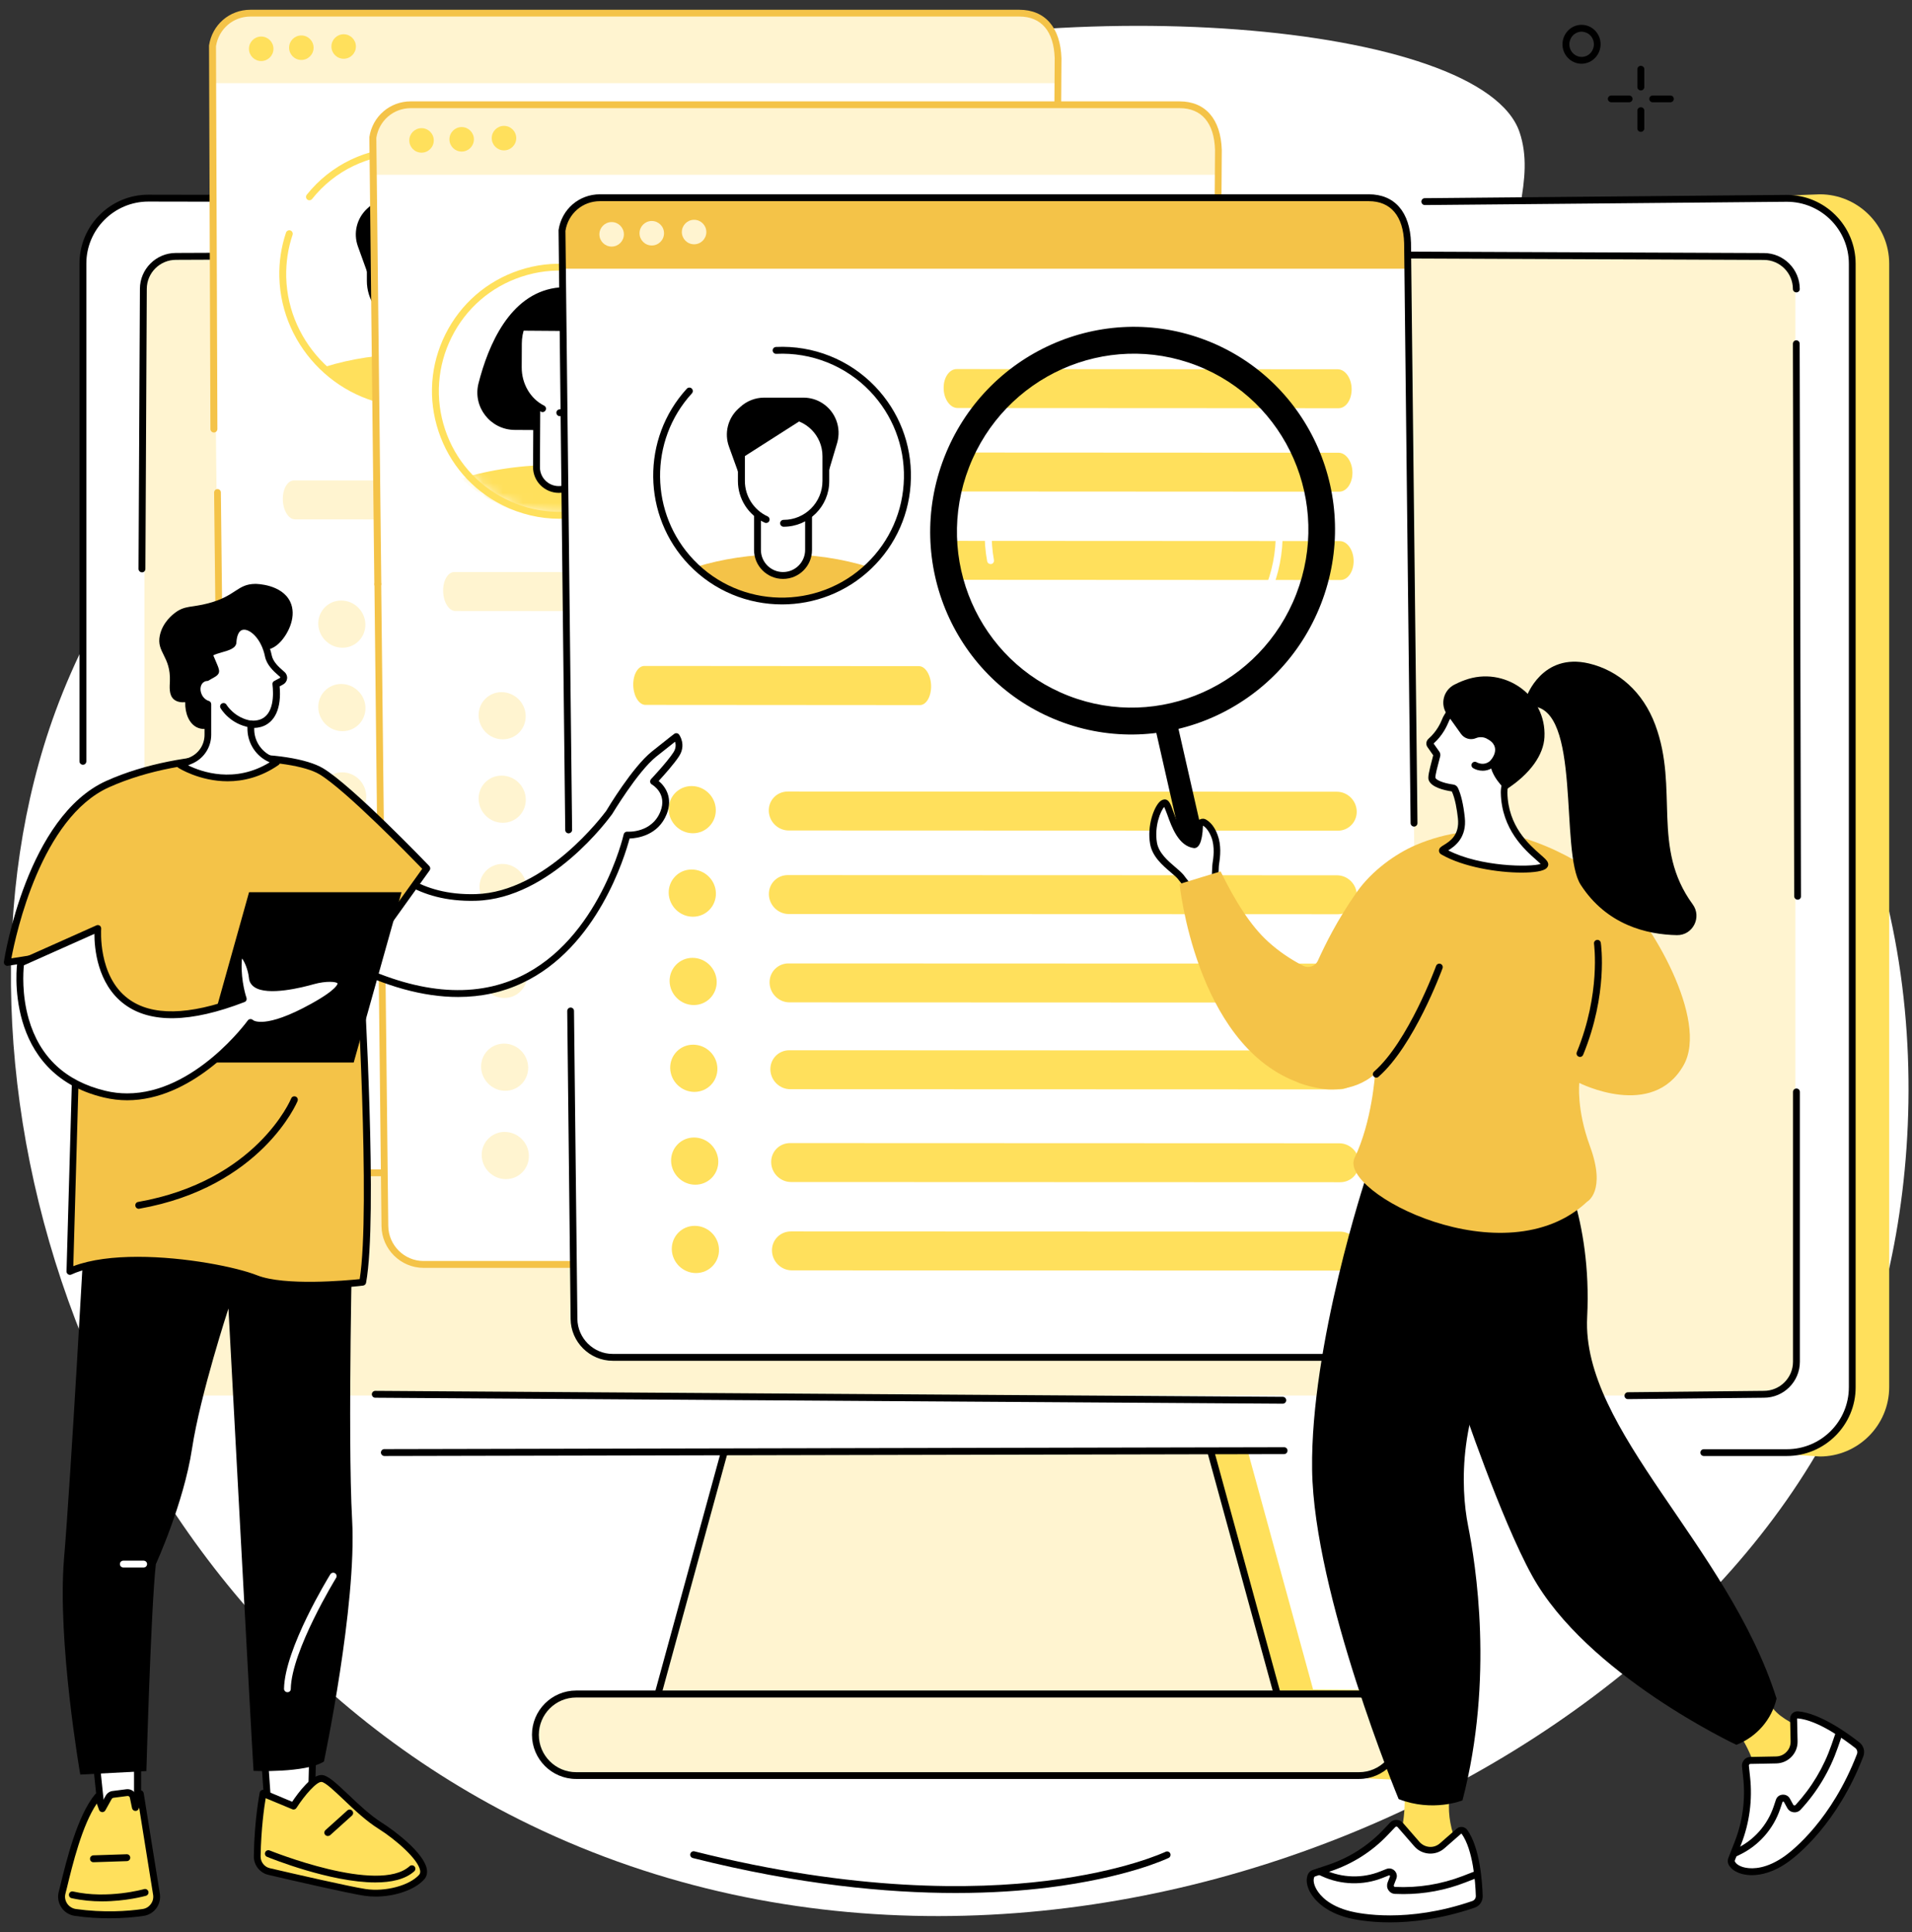
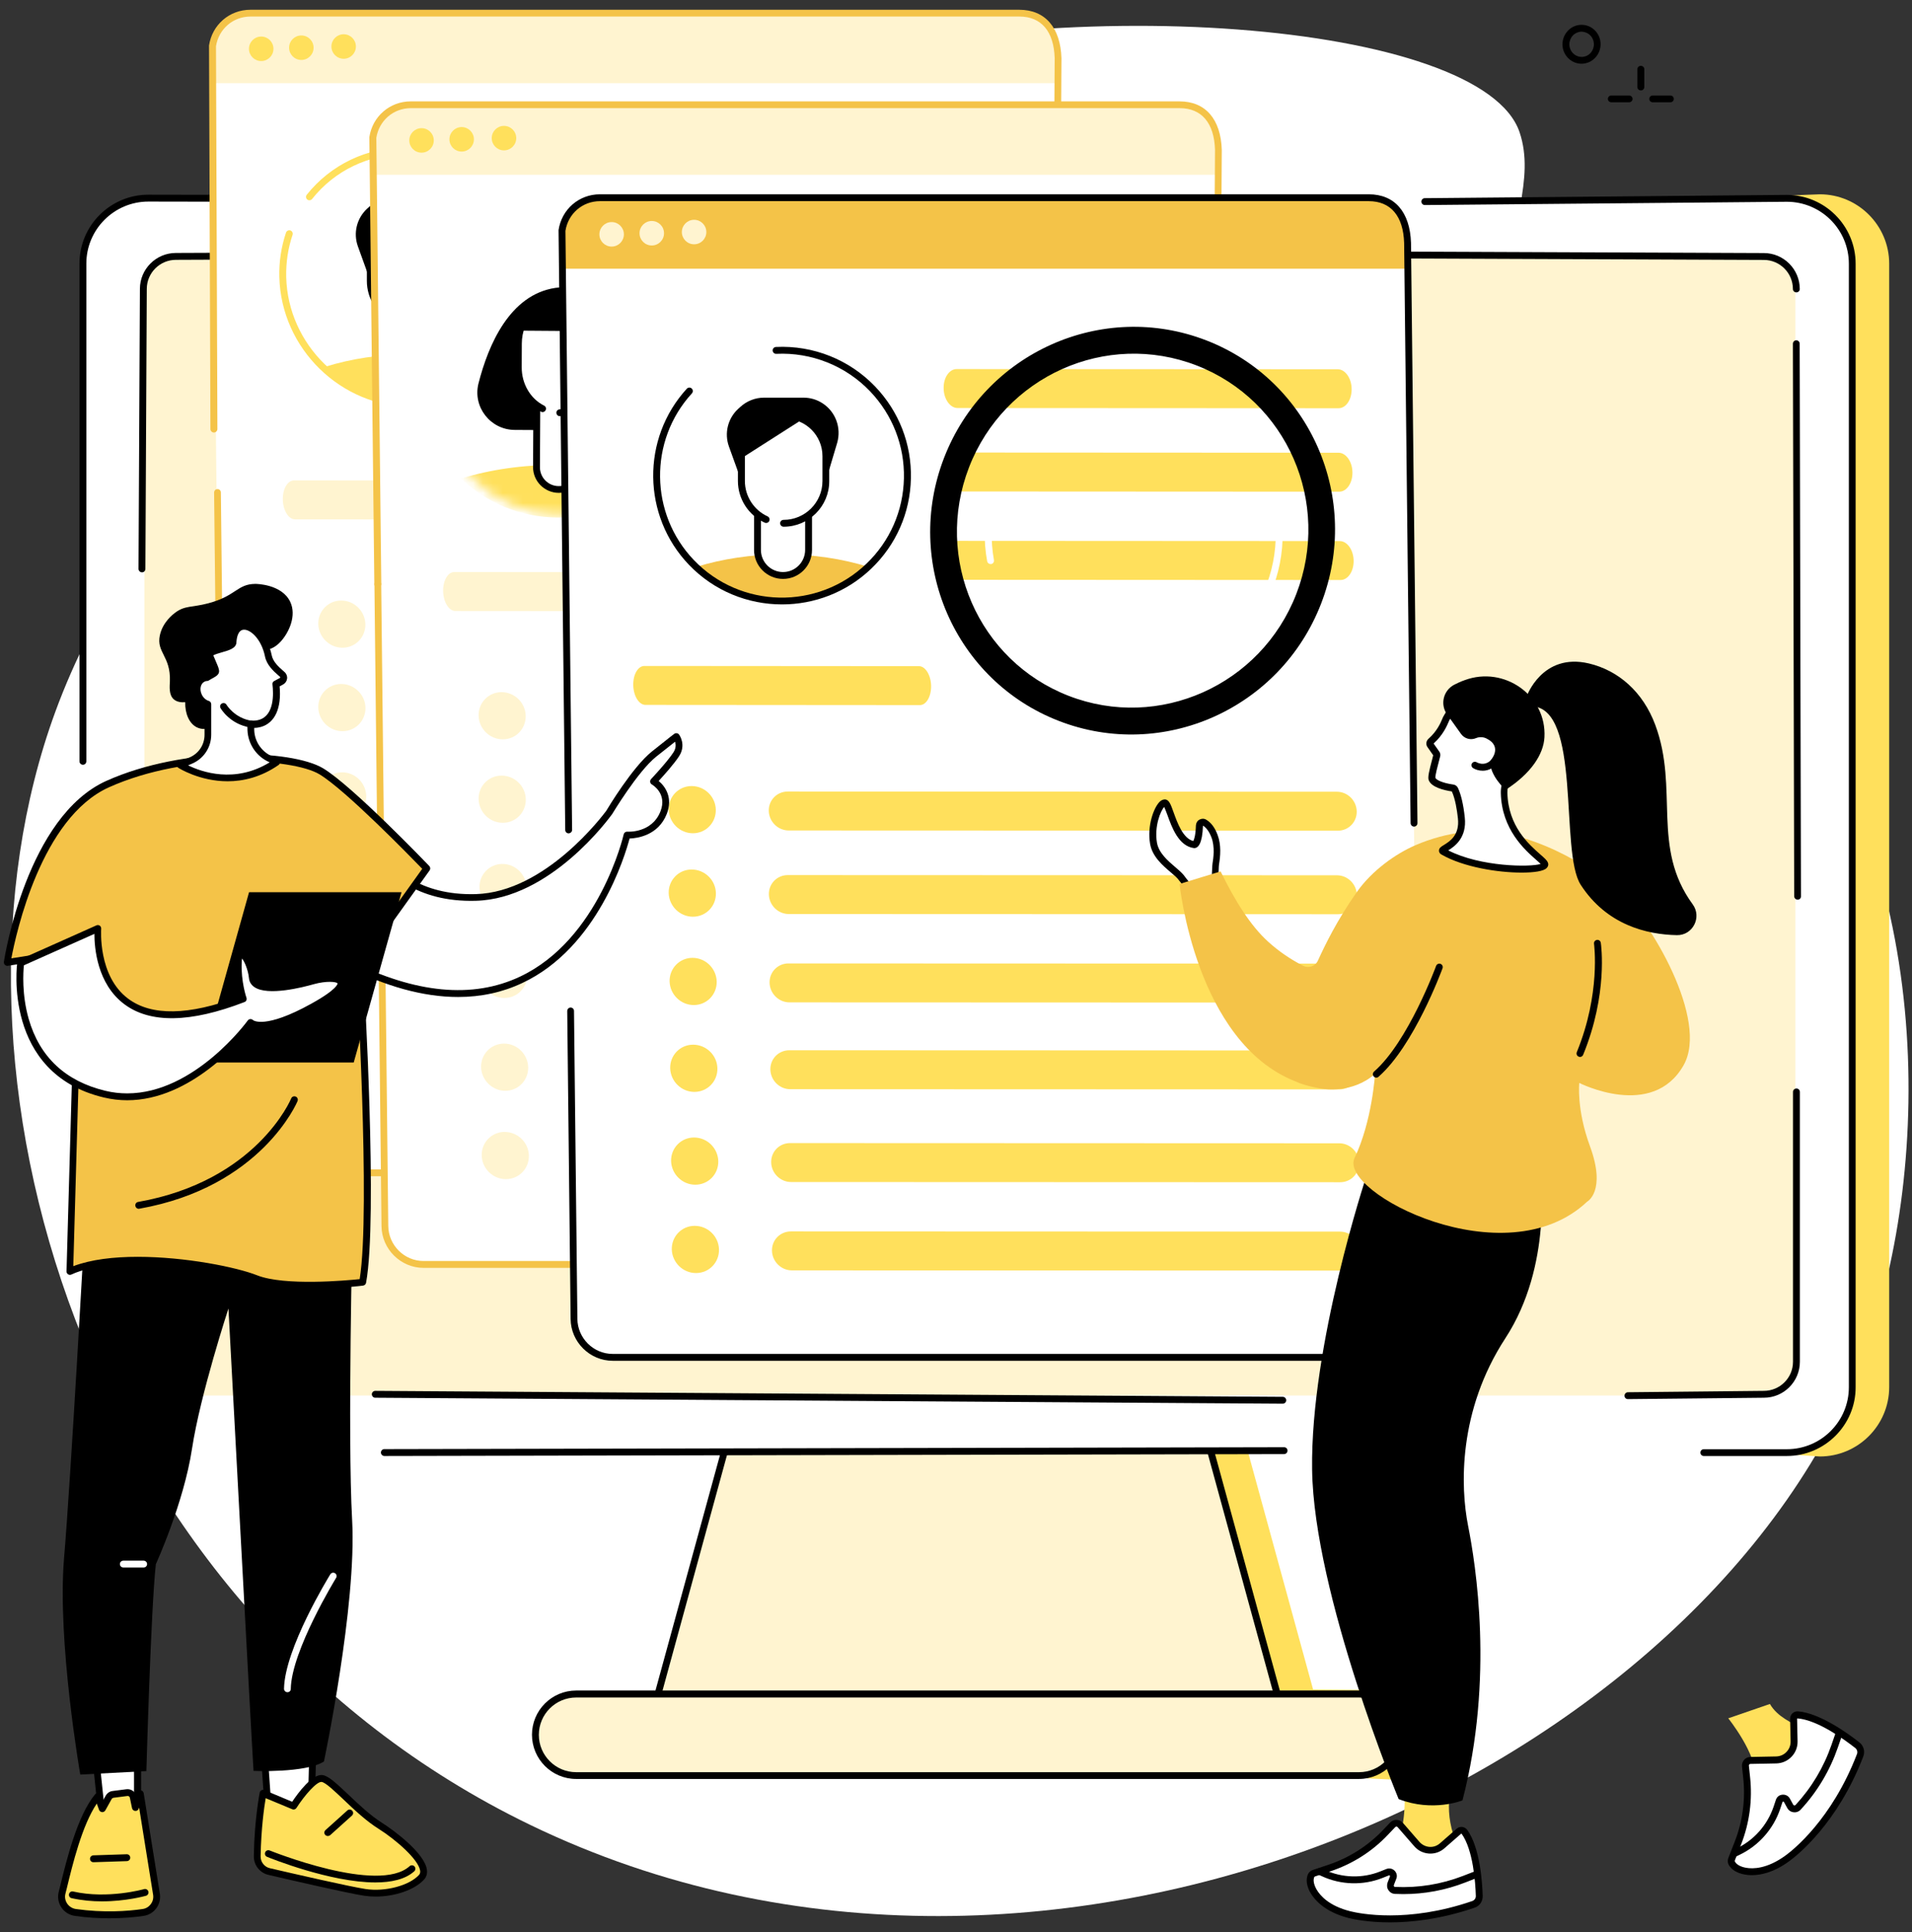
<svg xmlns="http://www.w3.org/2000/svg" width="192" height="194" viewBox="0 0 192 194" fill="none">
  <rect x="0" y="0" width="192" height="194" fill="#333333" stroke="none" />
  <path d="M76.66 7.82C72.51 9.11 54.1 15.11 35.71 31.04C31.26 34.9 13.25 50.49 5.56 71.46C-7.53 107.14 8.13 161.43 53.26 183.25C105.82 208.66 172.22 177.38 187.36 135.53C194.08 116.96 194.38 86.18 177.46 65.88C163.84 49.54 150.32 45.59 151.22 30.14C151.65 22.7 154.16 17.98 152.6 13.3C148.9 2.16 105.99 -1.31 76.66 7.82Z" fill="white" />
  <path d="M158.82 6.4C158.59 6.4 158.36 6.36 158.13 6.27C157.65 6.08 157.27 5.71 157.06 5.23C156.64 4.25 157.08 3.1 158.04 2.66C158.51 2.45 159.02 2.44 159.5 2.62C159.98 2.81 160.36 3.18 160.57 3.66C160.99 4.64 160.55 5.79 159.59 6.23C159.34 6.34 159.08 6.4 158.82 6.4ZM158.82 3.18C158.65 3.18 158.49 3.22 158.33 3.29C157.71 3.57 157.42 4.32 157.7 4.96C157.83 5.27 158.08 5.51 158.39 5.63C158.69 5.75 159.02 5.74 159.32 5.61C159.94 5.33 160.23 4.58 159.95 3.94C159.82 3.63 159.57 3.39 159.26 3.27C159.11 3.21 158.96 3.18 158.82 3.18Z" fill="black" />
  <path d="M164.77 9.08C164.58 9.08 164.42 8.93 164.42 8.74V6.96C164.42 6.77 164.57 6.61 164.77 6.61C164.97 6.61 165.12 6.76 165.12 6.96V8.74C165.12 8.93 164.96 9.08 164.77 9.08Z" fill="black" />
-   <path d="M164.77 13.24C164.58 13.24 164.42 13.09 164.42 12.89V11.11C164.42 10.92 164.57 10.77 164.77 10.77C164.97 10.77 165.12 10.92 165.12 11.11V12.89C165.12 13.08 164.96 13.24 164.77 13.24Z" fill="black" />
  <path d="M163.59 10.27H161.81C161.62 10.27 161.46 10.12 161.46 9.93C161.46 9.74 161.61 9.59 161.81 9.59H163.59C163.78 9.59 163.94 9.74 163.94 9.93C163.94 10.12 163.78 10.27 163.59 10.27Z" fill="black" />
  <path d="M167.74 10.27H165.96C165.77 10.27 165.62 10.12 165.62 9.93C165.62 9.74 165.77 9.59 165.96 9.59H167.74C167.93 9.59 168.08 9.74 168.08 9.93C168.08 10.12 167.93 10.27 167.74 10.27Z" fill="black" />
-   <path d="M95.98 190.08C89.07 190.08 80.21 189.25 69.57 186.57C69.39 186.52 69.27 186.34 69.32 186.15C69.37 185.97 69.55 185.85 69.74 185.9C85.82 189.95 97.83 189.75 105.07 188.86C112.91 187.9 117.01 185.96 117.05 185.94C117.22 185.86 117.43 185.93 117.51 186.1C117.59 186.27 117.52 186.48 117.35 186.56C117.18 186.64 113.14 188.56 105.2 189.54C102.69 189.85 99.6 190.08 95.98 190.08Z" fill="black" />
  <path d="M21.16 25.75L182.74 19.51C186.58 19.51 189.71 22.64 189.71 26.48V139.28C189.71 143.12 186.58 146.25 182.74 146.25L124.36 142.29L131.86 169.65L139.79 169.71C142.26 169.71 144.27 171.72 144.27 174.2C144.27 176.67 142.26 178.69 139.79 178.69L73.37 175.52C70.9 175.52 75.52 146.25 75.52 146.25C75.52 146.25 17.32 25.75 21.16 25.75Z" fill="#FFE05C" />
  <path d="M76.56 131.82H117.77L129.46 174.49H64.87L76.56 131.82Z" fill="#FFF4D0" />
  <path d="M129.46 174.83H64.88C64.77 174.83 64.67 174.78 64.61 174.69C64.54 174.6 64.52 174.49 64.55 174.39L76.24 131.72C76.28 131.57 76.42 131.47 76.57 131.47H117.77C117.93 131.47 118.06 131.57 118.1 131.72L129.79 174.39C129.82 174.49 129.8 174.6 129.73 174.69C129.67 174.78 129.56 174.83 129.46 174.83ZM65.33 174.14H129L117.5 132.16H76.82L65.33 174.14Z" fill="black" />
  <path d="M14.9 19.9H179.42C183.05 19.9 186 22.84 186 26.48V139.28C186 142.91 183.06 145.86 179.42 145.86H14.9C11.27 145.86 8.32 142.92 8.32 139.28V26.48C8.33 22.84 11.27 19.9 14.9 19.9Z" fill="white" />
  <path d="M57.86 170.11H136.47C138.73 170.11 140.56 171.94 140.56 174.2C140.56 176.46 138.73 178.29 136.47 178.29H57.86C55.6 178.29 53.77 176.46 53.77 174.2C53.77 171.94 55.6 170.11 57.86 170.11Z" fill="#FFF4D0" />
  <path d="M136.47 178.63H57.86C55.41 178.63 53.42 176.64 53.42 174.19C53.42 171.74 55.41 169.75 57.86 169.75H136.47C138.92 169.75 140.91 171.74 140.91 174.19C140.91 176.64 138.92 178.63 136.47 178.63ZM57.86 170.45C55.79 170.45 54.11 172.13 54.11 174.2C54.11 176.27 55.79 177.95 57.86 177.95H136.47C138.54 177.95 140.22 176.27 140.22 174.2C140.22 172.13 138.54 170.45 136.47 170.45H57.86Z" fill="black" />
  <path d="M8.33 76.79C8.14 76.79 7.98 76.64 7.98 76.44V26.47C7.98 22.65 11.08 19.55 14.9 19.55L117.31 19.73C117.5 19.73 117.65 19.88 117.65 20.08C117.65 20.27 117.5 20.42 117.31 20.42L14.9 20.24C11.47 20.24 8.67 23.03 8.67 26.47V76.44C8.67 76.64 8.52 76.79 8.33 76.79Z" fill="black" />
  <path d="M38.6 146.2C38.41 146.2 38.26 146.05 38.25 145.86C38.25 145.67 38.4 145.51 38.59 145.51L128.95 145.32C129.14 145.32 129.29 145.47 129.29 145.66C129.29 145.85 129.14 146.01 128.95 146.01L38.6 146.2Z" fill="black" />
  <path d="M179.43 146.2H171.09C170.9 146.2 170.75 146.05 170.75 145.86C170.75 145.67 170.9 145.52 171.09 145.52H179.43C182.87 145.52 185.66 142.73 185.66 139.29V26.49C185.66 23.05 182.87 20.26 179.43 20.26L143.08 20.59C142.89 20.59 142.74 20.44 142.73 20.25C142.73 20.06 142.88 19.9 143.07 19.9L179.42 19.57C183.24 19.57 186.34 22.67 186.34 26.49V139.29C186.35 143.09 183.24 146.2 179.43 146.2Z" fill="black" />
  <path d="M17.85 140.13H176.94C178.79 140.13 180.29 138.63 180.29 136.78V28.76C180.29 26.91 178.79 25.41 176.94 25.41H17.85C16 25.41 14.5 26.91 14.5 28.76V136.78C14.51 138.63 16 140.13 17.85 140.13Z" fill="#FFF4D0" />
  <path d="M128.81 140.95L37.68 140.35C37.49 140.35 37.34 140.19 37.34 140C37.34 139.81 37.5 139.66 37.69 139.66L128.82 140.26C129.01 140.26 129.16 140.42 129.16 140.61C129.16 140.79 129 140.95 128.81 140.95Z" fill="black" />
  <path d="M163.47 140.49C163.28 140.49 163.13 140.34 163.13 140.15C163.13 139.96 163.28 139.8 163.47 139.8L177.12 139.66C178.74 139.66 180.05 138.35 180.05 136.74V109.64C180.05 109.45 180.2 109.3 180.4 109.3C180.59 109.3 180.74 109.45 180.74 109.64V136.74C180.74 138.73 179.12 140.35 177.13 140.35L163.47 140.49Z" fill="black" />
  <path d="M180.52 90.34C180.33 90.34 180.18 90.19 180.17 90L180.04 34.52C180.04 34.33 180.19 34.17 180.38 34.17C180.57 34.17 180.72 34.32 180.72 34.51L180.85 89.99C180.86 90.19 180.71 90.34 180.52 90.34Z" fill="black" />
  <path d="M180.39 29.36C180.2 29.36 180.04 29.21 180.04 29.02C180.04 27.41 178.73 26.1 177.12 26.1L140.04 25.95C139.85 25.95 139.7 25.79 139.7 25.6C139.7 25.41 139.85 25.26 140.04 25.26L177.12 25.41C179.11 25.41 180.73 27.03 180.73 29.02C180.73 29.21 180.58 29.36 180.39 29.36Z" fill="black" />
  <path d="M14.26 57.47C14.07 57.47 13.91 57.31 13.91 57.12L14.05 29.01C14.05 27.02 15.67 25.4 17.66 25.4L110.35 25.02C110.54 25.02 110.69 25.17 110.7 25.36C110.7 25.55 110.55 25.71 110.36 25.71L17.67 26.09C16.06 26.09 14.74 27.4 14.74 29.01L14.6 57.12C14.6 57.32 14.45 57.47 14.26 57.47Z" fill="black" />
  <path d="M26.34 117.66H103.55C105.67 117.66 107.38 115.93 107.35 113.8L106.15 5.75C106.06 2.86 104.66 1.21 102.26 1.21H25.05C23.14 1.21 21.53 2.61 21.25 4.51L22.46 113.8C22.47 115.93 24.22 117.66 26.34 117.66Z" fill="white" />
  <path d="M76.68 118.11H26.44C24.13 118.11 22.23 116.22 22.21 113.91L21.5 49.46C21.5 49.27 21.65 49.11 21.84 49.11C22.03 49.11 22.18 49.26 22.18 49.45L22.89 113.9C22.91 115.84 24.5 117.42 26.43 117.42H76.67C76.86 117.42 77.02 117.57 77.02 117.76C77.02 117.95 76.87 118.11 76.68 118.11Z" fill="#F4C348" />
  <path d="M106.17 8.35L106.14 5.79C106.05 2.9 104.65 1.22 102.25 1.22H25.04C23.13 1.22 21.52 2.65 21.24 4.55L21.28 8.35H106.17Z" fill="#FFF4D0" />
  <path d="M21.48 43.43C21.29 43.43 21.14 43.28 21.13 43.09L20.99 4.62C20.99 4.6 20.99 4.58 20.99 4.57C21.3 2.49 23.04 0.98 25.14 0.98H102.35C104.95 0.98 106.49 2.76 106.59 5.85L106.54 13.66C106.54 13.85 106.38 14 106.2 14C106.01 14 105.86 13.84 105.86 13.65L105.91 5.85C105.83 3.15 104.57 1.66 102.36 1.66H25.15C23.41 1.66 21.96 2.91 21.69 4.64L21.83 43.08C21.83 43.27 21.67 43.43 21.48 43.43Z" fill="#F4C348" />
  <path d="M26.23 6.13C26.909 6.13 27.46 5.579 27.46 4.9C27.46 4.221 26.909 3.67 26.23 3.67C25.551 3.67 25 4.221 25 4.9C25 5.579 25.551 6.13 26.23 6.13Z" fill="#FFE05C" />
  <path d="M30.26 6.02C30.939 6.02 31.49 5.469 31.49 4.79C31.49 4.111 30.939 3.56 30.26 3.56C29.581 3.56 29.03 4.111 29.03 4.79C29.03 5.469 29.581 6.02 30.26 6.02Z" fill="#FFE05C" />
  <path d="M34.51 5.9C35.189 5.9 35.74 5.349 35.74 4.67C35.74 3.991 35.189 3.44 34.51 3.44C33.831 3.44 33.28 3.991 33.28 4.67C33.28 5.349 33.831 5.9 34.51 5.9Z" fill="#FFE05C" />
  <path d="M57.19 52.17L29.62 52.15C28.98 52.15 28.43 51.27 28.4 50.19C28.37 49.11 28.87 48.24 29.52 48.24L57.09 48.26C57.73 48.26 58.28 49.14 58.31 50.22C58.33 51.3 57.83 52.17 57.19 52.17Z" fill="#FFF4D0" />
  <path d="M99.3 30.74L61.04 30.72C60.29 30.72 59.66 29.84 59.64 28.76C59.61 27.68 60.2 26.81 60.95 26.81L99.21 26.83C99.96 26.83 100.59 27.71 100.61 28.79C100.64 29.86 100.05 30.74 99.3 30.74Z" fill="#FFF4D0" />
  <path d="M99.23 22.36L60.97 22.34C60.22 22.34 59.59 21.46 59.57 20.38C59.54 19.3 60.13 18.43 60.88 18.43L99.14 18.45C99.89 18.45 100.52 19.33 100.54 20.41C100.56 21.48 99.98 22.36 99.23 22.36Z" fill="#FFF4D0" />
  <path d="M99.42 39.61L61.16 39.59C60.41 39.59 59.78 38.71 59.76 37.63C59.73 36.55 60.32 35.68 61.07 35.68L99.33 35.7C100.08 35.7 100.71 36.58 100.73 37.66C100.75 38.74 100.17 39.61 99.42 39.61Z" fill="#FFF4D0" />
  <path d="M99.16 73.17L44.02 73.15C42.94 73.15 42.05 72.27 42.02 71.19C41.99 70.11 42.84 69.24 43.92 69.24L99.06 69.26C100.14 69.26 101.03 70.14 101.06 71.22C101.09 72.29 100.24 73.17 99.16 73.17Z" fill="#FFF4D0" />
  <path d="M36.7 71.05C36.73 72.36 35.7 73.42 34.39 73.42C33.08 73.42 32 72.36 31.96 71.05C31.93 69.74 32.96 68.68 34.26 68.68C35.56 68.68 36.67 69.74 36.7 71.05Z" fill="#FFF4D0" />
  <path d="M99.14 64.78L44 64.76C42.92 64.76 42.03 63.88 42 62.8C41.97 61.72 42.82 60.85 43.9 60.85L99.04 60.87C100.12 60.87 101.01 61.75 101.04 62.83C101.07 63.91 100.22 64.79 99.14 64.78Z" fill="#FFF4D0" />
  <path d="M36.69 62.67C36.72 63.98 35.69 65.04 34.39 65.04C33.09 65.04 32 63.98 31.96 62.67C31.93 61.36 32.96 60.3 34.26 60.3C35.57 60.3 36.66 61.36 36.69 62.67Z" fill="#FFF4D0" />
  <path d="M99.23 82.04L44.09 82.02C43.01 82.02 42.12 81.14 42.09 80.06C42.06 78.98 42.91 78.11 43.99 78.11L99.13 78.13C100.21 78.13 101.1 79.01 101.13 80.09C101.16 81.16 100.31 82.04 99.23 82.04Z" fill="#FFF4D0" />
  <path d="M36.78 79.92C36.81 81.23 35.78 82.29 34.48 82.29C33.17 82.29 32.09 81.23 32.05 79.92C32.02 78.61 33.05 77.55 34.35 77.55C35.66 77.55 36.74 78.61 36.78 79.92Z" fill="#FFF4D0" />
  <path d="M99.31 90.76L44.17 90.74C43.09 90.74 42.2 89.86 42.17 88.78C42.14 87.7 42.99 86.83 44.07 86.83L99.21 86.85C100.29 86.85 101.18 87.73 101.21 88.81C101.24 89.88 100.38 90.76 99.31 90.76Z" fill="#FFF4D0" />
  <path d="M36.85 88.64C36.88 89.95 35.85 91.01 34.54 91.01C33.23 91.01 32.15 89.95 32.11 88.64C32.08 87.33 33.11 86.27 34.41 86.27C35.73 86.27 36.82 87.33 36.85 88.64Z" fill="#FFF4D0" />
  <path d="M99.39 100.08L44.25 100.06C43.17 100.06 42.28 99.18 42.25 98.1C42.22 97.02 43.07 96.15 44.15 96.15L99.29 96.17C100.37 96.17 101.26 97.05 101.29 98.13C101.32 99.2 100.47 100.08 99.39 100.08Z" fill="#FFF4D0" />
  <path d="M36.94 97.96C36.97 99.27 35.94 100.33 34.63 100.33C33.32 100.33 32.24 99.27 32.2 97.96C32.17 96.65 33.2 95.59 34.5 95.59C35.82 95.59 36.9 96.65 36.94 97.96Z" fill="#FFF4D0" />
  <path d="M99.47 108.95L44.33 108.93C43.25 108.93 42.36 108.05 42.33 106.97C42.3 105.89 43.15 105.02 44.23 105.02L99.37 105.04C100.45 105.04 101.34 105.92 101.37 107C101.4 108.08 100.55 108.95 99.47 108.95Z" fill="#FFF4D0" />
  <path d="M37.01 106.83C37.04 108.14 36.01 109.2 34.71 109.2C33.41 109.2 32.32 108.14 32.28 106.83C32.25 105.52 33.28 104.46 34.58 104.46C35.88 104.46 36.98 105.52 37.01 106.83Z" fill="#FFF4D0" />
  <path d="M28.4 27.82C28.22 20.81 33.75 15.14 40.74 15.14C47.73 15.14 53.55 20.83 53.73 27.83C53.91 34.84 48.38 40.51 41.39 40.51C34.39 40.51 28.58 34.83 28.4 27.82Z" fill="white" />
  <path d="M41.39 40.86C34.22 40.86 28.24 35.01 28.05 27.83C28.01 26.29 28.24 24.79 28.72 23.36C28.78 23.18 28.98 23.08 29.16 23.14C29.34 23.2 29.44 23.4 29.38 23.58C28.92 24.93 28.71 26.36 28.74 27.81C28.91 34.62 34.58 40.16 41.38 40.17C41.38 40.17 41.38 40.17 41.39 40.17C44.67 40.17 47.72 38.89 49.99 36.57C52.26 34.24 53.47 31.14 53.38 27.84C53.21 21.03 47.54 15.49 40.74 15.48C40.74 15.48 40.74 15.48 40.73 15.48C37.04 15.48 33.61 17.12 31.34 19.98C31.22 20.13 31 20.15 30.86 20.04C30.71 19.92 30.69 19.7 30.8 19.56C33.21 16.54 36.83 14.8 40.73 14.8C40.73 14.8 40.73 14.8 40.74 14.8C47.91 14.8 53.89 20.65 54.07 27.83C54.16 31.32 52.88 34.6 50.48 37.06C48.09 39.51 44.86 40.86 41.39 40.86Z" fill="#FFE05C" />
  <path d="M32.65 36.83C34.91 38.96 37.94 40.27 41.29 40.27C44.64 40.27 47.67 38.96 49.93 36.83C47.32 36.02 44.39 35.57 41.29 35.57C38.19 35.56 35.26 36.02 32.65 36.83Z" fill="#FFE05C" />
  <path d="M45.33 20.39C44.76 20.02 44.1 19.83 43.43 19.83H39.46C38.57 19.83 37.72 20.17 37.07 20.77L36.85 20.97C35.82 21.93 35.46 23.41 35.94 24.74L37.25 28.37L45.63 28.32L46.81 24.36C47.24 22.85 46.64 21.24 45.33 20.39Z" fill="black" />
  <path d="M43.32 22.01L37.18 25.93V28.21C37.18 29.56 37.81 30.76 38.79 31.53V35.12C38.79 36.54 39.94 37.69 41.36 37.69C42.78 37.69 43.93 36.54 43.93 35.12V31.63C44.98 30.86 45.66 29.61 45.66 28.21V25.71C45.67 24.08 44.71 22.66 43.32 22.01Z" fill="white" />
  <path d="M41.37 38.04C39.76 38.04 38.46 36.73 38.46 35.13V31.62H39.15V35.13C39.15 36.36 40.15 37.35 41.37 37.35C42.6 37.35 43.59 36.35 43.59 35.13V31.73H44.28V35.13C44.28 36.73 42.97 38.04 41.37 38.04Z" fill="#5479F5" />
  <path d="M41.43 32.8C41.24 32.8 41.08 32.65 41.08 32.45C41.08 32.26 41.23 32.11 41.43 32.11C43.58 32.11 45.33 30.36 45.33 28.21V25.71C45.33 23.64 43.65 21.96 41.58 21.96H37.54V28.21C37.54 29.73 38.44 31.13 39.82 31.76C39.99 31.84 40.07 32.04 39.99 32.22C39.91 32.39 39.71 32.47 39.53 32.39C37.9 31.65 36.84 30.01 36.84 28.21V21.61C36.84 21.42 36.99 21.27 37.19 21.27H41.57C44.02 21.27 46.01 23.26 46.01 25.71V28.21C46.02 30.74 43.96 32.8 41.43 32.8Z" fill="black" />
  <path d="M42.44 126.86H119.65C121.77 126.86 123.48 125.13 123.45 123L122.25 14.95C122.16 12.06 120.76 10.41 118.36 10.41H41.15C39.24 10.41 37.63 11.81 37.35 13.71L38.56 123C38.58 125.13 40.32 126.86 42.44 126.86Z" fill="white" />
  <path d="M92.78 127.31H42.54C40.23 127.31 38.33 125.42 38.31 123.11L37.6 58.66C37.6 58.47 37.75 58.31 37.94 58.31C38.13 58.31 38.28 58.46 38.28 58.65L38.99 123.1C39.01 125.04 40.6 126.62 42.53 126.62H92.77C92.96 126.62 93.12 126.77 93.12 126.96C93.12 127.16 92.97 127.31 92.78 127.31Z" fill="#F4C348" />
  <path d="M122.27 17.55L122.24 14.99C122.15 12.1 120.75 10.42 118.35 10.42H41.14C39.23 10.42 37.62 11.85 37.34 13.75L37.38 17.55H122.27Z" fill="#FFF4D0" />
  <path d="M37.93 59C37.74 59 37.59 58.85 37.59 58.66L37.09 13.82C37.09 13.8 37.09 13.78 37.09 13.77C37.4 11.69 39.15 10.18 41.24 10.18H118.45C121.05 10.18 122.59 11.96 122.69 15.05L122.64 22.86C122.64 23.05 122.48 23.2 122.3 23.2C122.11 23.2 121.96 23.04 121.96 22.85L122.01 15.05C121.93 12.35 120.67 10.86 118.46 10.86H41.25C39.51 10.86 38.06 12.11 37.79 13.84L38.29 58.65C38.28 58.85 38.13 59 37.93 59C37.94 59 37.94 59 37.93 59Z" fill="#F4C348" />
  <path d="M42.33 15.33C43.009 15.33 43.56 14.779 43.56 14.1C43.56 13.421 43.009 12.87 42.33 12.87C41.651 12.87 41.1 13.421 41.1 14.1C41.1 14.779 41.651 15.33 42.33 15.33Z" fill="#FFE05C" />
  <path d="M46.36 15.22C47.039 15.22 47.59 14.669 47.59 13.99C47.59 13.311 47.039 12.76 46.36 12.76C45.681 12.76 45.13 13.311 45.13 13.99C45.13 14.669 45.681 15.22 46.36 15.22Z" fill="#FFE05C" />
  <path d="M50.61 15.1C51.289 15.1 51.84 14.549 51.84 13.87C51.84 13.191 51.289 12.64 50.61 12.64C49.931 12.64 49.38 13.191 49.38 13.87C49.38 14.549 49.931 15.1 50.61 15.1Z" fill="#FFE05C" />
  <path d="M73.29 61.37L45.72 61.35C45.08 61.35 44.53 60.47 44.5 59.39C44.47 58.31 44.97 57.44 45.62 57.44L73.19 57.46C73.83 57.46 74.38 58.34 74.41 59.42C74.43 60.5 73.93 61.37 73.29 61.37Z" fill="#FFF4D0" />
  <path d="M115.4 39.94L77.13 39.92C76.38 39.92 75.75 39.04 75.73 37.96C75.7 36.88 76.29 36.01 77.04 36.01L115.3 36.03C116.05 36.03 116.68 36.91 116.7 37.99C116.72 39.07 116.15 39.94 115.4 39.94Z" fill="#FFF4D0" />
  <path d="M115.33 31.56L77.07 31.54C76.32 31.54 75.69 30.66 75.67 29.58C75.64 28.5 76.23 27.63 76.98 27.63L115.24 27.65C115.99 27.65 116.62 28.53 116.64 29.61C116.66 30.68 116.08 31.56 115.33 31.56Z" fill="#FFF4D0" />
  <path d="M115.52 48.81L77.26 48.79C76.51 48.79 75.88 47.91 75.86 46.83C75.83 45.75 76.42 44.88 77.17 44.88L115.43 44.9C116.18 44.9 116.81 45.78 116.83 46.86C116.86 47.93 116.27 48.81 115.52 48.81Z" fill="#FFF4D0" />
  <path d="M115.26 82.37L60.12 82.35C59.04 82.35 58.15 81.47 58.12 80.39C58.09 79.31 58.94 78.44 60.02 78.44L115.16 78.46C116.24 78.46 117.13 79.34 117.16 80.42C117.19 81.49 116.34 82.37 115.26 82.37Z" fill="#FFF4D0" />
  <path d="M52.8 80.25C52.83 81.56 51.8 82.62 50.49 82.62C49.18 82.62 48.1 81.56 48.06 80.25C48.03 78.94 49.06 77.88 50.37 77.88C51.68 77.88 52.77 78.94 52.8 80.25Z" fill="#FFF4D0" />
  <path d="M115.24 73.98L60.1 73.96C59.02 73.96 58.13 73.08 58.1 72C58.07 70.92 58.92 70.05 60 70.05L115.14 70.07C116.22 70.07 117.11 70.95 117.14 72.03C117.18 73.11 116.32 73.99 115.24 73.98Z" fill="#FFF4D0" />
  <path d="M52.79 71.87C52.82 73.18 51.79 74.24 50.49 74.24C49.18 74.24 48.1 73.18 48.06 71.87C48.03 70.56 49.06 69.5 50.36 69.5C51.67 69.5 52.76 70.56 52.79 71.87Z" fill="#FFF4D0" />
  <path d="M115.33 91.24L60.19 91.22C59.11 91.22 58.22 90.34 58.19 89.26C58.16 88.18 59.01 87.31 60.09 87.31L115.23 87.33C116.31 87.33 117.2 88.21 117.23 89.29C117.26 90.36 116.41 91.24 115.33 91.24Z" fill="#FFF4D0" />
  <path d="M52.88 89.12C52.91 90.43 51.88 91.49 50.58 91.49C49.28 91.49 48.19 90.43 48.15 89.12C48.12 87.81 49.15 86.75 50.45 86.75C51.76 86.75 52.84 87.81 52.88 89.12Z" fill="#FFF4D0" />
  <path d="M115.41 99.96L60.27 99.94C59.19 99.94 58.3 99.06 58.27 97.98C58.24 96.9 59.09 96.03 60.17 96.03L115.31 96.05C116.39 96.05 117.28 96.93 117.31 98.01C117.34 99.08 116.48 99.96 115.41 99.96Z" fill="#FFF4D0" />
  <path d="M52.95 97.84C52.98 99.15 51.95 100.21 50.64 100.21C49.33 100.21 48.25 99.15 48.21 97.84C48.18 96.53 49.21 95.47 50.51 95.47C51.83 95.47 52.92 96.53 52.95 97.84Z" fill="#FFF4D0" />
  <path d="M115.49 109.28L60.35 109.26C59.27 109.26 58.38 108.38 58.35 107.3C58.32 106.22 59.17 105.35 60.25 105.35L115.39 105.37C116.47 105.37 117.36 106.25 117.39 107.33C117.42 108.4 116.57 109.28 115.49 109.28Z" fill="#FFF4D0" />
  <path d="M53.04 107.16C53.07 108.47 52.04 109.53 50.74 109.53C49.44 109.53 48.35 108.47 48.31 107.16C48.28 105.85 49.31 104.79 50.62 104.79C51.92 104.79 53 105.85 53.04 107.16Z" fill="#FFF4D0" />
  <path d="M115.57 118.15L60.43 118.13C59.35 118.13 58.46 117.25 58.43 116.17C58.4 115.09 59.25 114.22 60.33 114.22L115.47 114.24C116.55 114.24 117.44 115.12 117.47 116.2C117.5 117.28 116.65 118.15 115.57 118.15Z" fill="#FFF4D0" />
  <path d="M53.11 116.03C53.14 117.34 52.11 118.4 50.8 118.4C49.49 118.4 48.41 117.34 48.37 116.03C48.34 114.72 49.37 113.66 50.67 113.66C51.99 113.66 53.08 114.72 53.11 116.03Z" fill="#FFF4D0" />
  <mask id="mask0_2_5387" style="mask-type:luminance" maskUnits="userSpaceOnUse" x="43" y="26" width="26" height="26">
    <path d="M56.24 51.69C49.35 51.69 43.76 46.1 43.76 39.21C43.76 32.32 49.35 26.73 56.24 26.73C63.13 26.73 68.72 32.32 68.72 39.21C68.72 46.1 63.13 51.69 56.24 51.69Z" fill="white" />
  </mask>
  <g mask="url(#mask0_2_5387)">
    <path d="M46.3 48.05C48.82 50.46 52.24 51.95 56 51.97C59.76 51.99 63.19 50.54 65.74 48.16C62.81 47.24 59.51 46.71 56.03 46.69C52.54 46.66 49.24 47.15 46.3 48.05Z" fill="#FFE05C" />
    <path d="M64.3 38.45C63.07 34.01 60.53 28.19 55.76 28.91C51.19 29.6 49.04 34.61 48.05 38.5C47.45 40.86 49.25 43.16 51.69 43.17L60.64 43.22C63.13 43.23 64.96 40.85 64.3 38.45Z" fill="black" />
    <path d="M60.35 33.29C60.35 33.28 60.34 33.26 60.34 33.26L52.22 33.2C52.22 33.2 52.22 33.21 52.21 33.22C52.1 33.62 52.04 34.05 52.04 34.49L52.03 36.87C52.02 38.46 52.77 39.87 53.9 40.69L53.87 46.9C53.86 48.14 54.86 49.14 56.09 49.15C57.32 49.16 58.33 48.16 58.34 46.93L58.37 40.81C59.59 40.02 60.4 38.58 60.41 36.92L60.42 34.24C60.44 33.91 60.41 33.6 60.35 33.29Z" fill="white" />
    <path d="M56.11 49.49H56.1C54.68 49.48 53.52 48.32 53.53 46.9L53.56 40.88C53.56 40.69 53.72 40.54 53.91 40.54C54.1 40.54 54.25 40.7 54.25 40.89L54.22 46.91C54.21 47.95 55.06 48.81 56.1 48.81H56.11C57.15 48.81 58 47.97 58 46.93L58.03 40.88C58.03 40.69 58.19 40.54 58.38 40.54C58.57 40.54 58.72 40.7 58.72 40.89L58.69 46.94C58.69 48.34 57.53 49.49 56.11 49.49Z" fill="black" />
    <path d="M56.23 41.79C56.22 41.79 56.21 41.79 56.21 41.79C56.02 41.79 55.87 41.63 55.87 41.44C55.87 41.25 56.03 41.1 56.22 41.1C56.23 41.1 56.23 41.1 56.24 41.1C57.26 41.1 58.21 40.67 58.94 39.89C59.68 39.1 60.09 38.04 60.09 36.91L60.1 34.23C60.11 33.14 59.72 32.12 59.02 31.35C58.32 30.59 57.4 30.16 56.41 30.16C56.4 30.16 56.4 30.16 56.39 30.16C55.34 30.16 54.34 30.6 53.59 31.41C52.83 32.23 52.4 33.33 52.4 34.5L52.39 36.88C52.38 38.53 53.26 40.04 54.64 40.73C54.81 40.82 54.88 41.02 54.79 41.19C54.7 41.36 54.5 41.43 54.33 41.34C52.72 40.54 51.69 38.78 51.7 36.87L51.71 34.49C51.72 33.15 52.21 31.88 53.09 30.94C53.97 29.99 55.15 29.47 56.39 29.47C56.4 29.47 56.41 29.47 56.41 29.47C57.59 29.48 58.7 29.98 59.52 30.89C60.34 31.79 60.79 32.98 60.78 34.24L60.77 36.92C60.76 38.22 60.29 39.45 59.43 40.37C58.57 41.29 57.44 41.79 56.23 41.79Z" fill="black" />
  </g>
-   <path d="M56.17 52.09C54.21 52.09 52.26 51.63 50.46 50.73C47.4 49.2 45.12 46.57 44.04 43.33C42.96 40.09 43.2 36.62 44.73 33.56C46.26 30.5 48.89 28.22 52.13 27.14C58.83 24.91 66.09 28.54 68.32 35.23C69.06 37.46 69.18 39.84 68.66 42.12C68.62 42.31 68.43 42.42 68.25 42.38C68.06 42.34 67.95 42.15 67.99 41.97C68.48 39.81 68.37 37.56 67.67 35.45C65.56 29.12 58.69 25.68 52.35 27.79C49.28 28.81 46.79 30.97 45.35 33.86C43.91 36.75 43.67 40.04 44.69 43.11C45.71 46.18 47.87 48.67 50.76 50.11C53.65 51.56 56.94 51.79 60.01 50.77C62.75 49.86 65.07 47.99 66.56 45.52C66.66 45.36 66.87 45.3 67.03 45.4C67.19 45.5 67.25 45.71 67.15 45.87C65.58 48.48 63.12 50.45 60.23 51.42C58.9 51.87 57.53 52.09 56.17 52.09Z" fill="#FFE05C" />
  <path d="M61.53 136.29H138.74C140.86 136.29 142.57 134.56 142.54 132.43L141.34 24.38C141.25 21.49 139.85 19.84 137.45 19.84H60.24C58.33 19.84 56.72 21.24 56.44 23.14L57.65 132.43C57.67 134.56 59.41 136.29 61.53 136.29Z" fill="white" />
  <path d="M141.36 26.98L141.33 24.42C141.24 21.53 139.84 19.85 137.44 19.85H60.23C58.32 19.85 56.71 21.28 56.43 23.18L56.47 26.98H141.36Z" fill="#F4C348" />
  <path d="M61.42 24.76C62.099 24.76 62.65 24.209 62.65 23.53C62.65 22.851 62.099 22.3 61.42 22.3C60.741 22.3 60.19 22.851 60.19 23.53C60.19 24.209 60.741 24.76 61.42 24.76Z" fill="#FFF4D0" />
  <path d="M65.45 24.65C66.129 24.65 66.68 24.099 66.68 23.42C66.68 22.741 66.129 22.19 65.45 22.19C64.771 22.19 64.22 22.741 64.22 23.42C64.22 24.099 64.771 24.65 65.45 24.65Z" fill="#FFF4D0" />
  <path d="M69.7 24.53C70.379 24.53 70.93 23.979 70.93 23.3C70.93 22.621 70.379 22.07 69.7 22.07C69.021 22.07 68.47 22.621 68.47 23.3C68.47 23.979 69.021 24.53 69.7 24.53Z" fill="#FFF4D0" />
  <path d="M57.1 83.68C56.91 83.68 56.76 83.53 56.76 83.34L56.09 23.15C56.09 23.13 56.09 23.11 56.09 23.1C56.4 21.02 58.14 19.51 60.24 19.51H137.45C140.05 19.51 141.59 21.29 141.69 24.38L142.34 82.65C142.34 82.84 142.19 83 142 83C141.81 83 141.66 82.85 141.65 82.66L141 24.4C140.92 21.7 139.66 20.2 137.45 20.2H60.24C58.5 20.2 57.05 21.45 56.78 23.18L57.45 83.34C57.45 83.52 57.29 83.67 57.1 83.68Z" fill="black" />
  <path d="M136.71 136.64H61.53C59.22 136.64 57.32 134.75 57.3 132.44L56.96 101.52C56.96 101.33 57.11 101.17 57.3 101.17C57.49 101.17 57.64 101.32 57.64 101.51L57.98 132.43C58 134.37 59.59 135.95 61.52 135.95H136.7C136.89 135.95 137.05 136.1 137.05 136.29C137.06 136.48 136.9 136.64 136.71 136.64Z" fill="black" />
  <path d="M92.38 70.8L64.81 70.78C64.17 70.78 63.62 69.9 63.59 68.82C63.56 67.74 64.06 66.87 64.71 66.87L92.28 66.89C92.92 66.89 93.47 67.77 93.5 68.85C93.52 69.93 93.02 70.8 92.38 70.8Z" fill="#FFE05C" />
  <path d="M134.49 49.37L96.23 49.35C95.48 49.35 94.85 48.47 94.83 47.39C94.8 46.31 95.39 45.44 96.14 45.44L134.41 45.46C135.16 45.46 135.79 46.34 135.81 47.42C135.83 48.49 135.24 49.37 134.49 49.37Z" fill="#FFE05C" />
  <path d="M134.42 40.99L96.16 40.97C95.41 40.97 94.78 40.09 94.76 39.01C94.73 37.93 95.32 37.06 96.07 37.06L134.33 37.08C135.08 37.08 135.71 37.96 135.73 39.04C135.75 40.11 135.17 40.99 134.42 40.99Z" fill="#FFE05C" />
  <path d="M134.62 58.24L96.35 58.22C95.6 58.22 94.97 57.34 94.95 56.26C94.92 55.18 95.51 54.31 96.26 54.31L134.53 54.33C135.28 54.33 135.91 55.21 135.93 56.29C135.95 57.37 135.36 58.24 134.62 58.24Z" fill="#FFE05C" />
  <path d="M134.35 91.8L79.21 91.78C78.13 91.78 77.24 90.9 77.21 89.82C77.18 88.74 78.03 87.87 79.11 87.87L134.25 87.89C135.33 87.89 136.22 88.77 136.25 89.85C136.28 90.92 135.43 91.8 134.35 91.8Z" fill="#FFE05C" />
  <path d="M71.89 89.68C71.92 90.99 70.89 92.05 69.58 92.05C68.27 92.05 67.19 90.99 67.15 89.68C67.12 88.37 68.15 87.31 69.45 87.31C70.77 87.31 71.86 88.37 71.89 89.68Z" fill="#FFE05C" />
  <path d="M134.34 83.41L79.2 83.39C78.12 83.39 77.23 82.51 77.2 81.43C77.17 80.35 78.02 79.48 79.1 79.48L134.24 79.5C135.32 79.5 136.21 80.38 136.24 81.46C136.27 82.54 135.41 83.42 134.34 83.41Z" fill="#FFE05C" />
  <path d="M71.88 81.3C71.91 82.61 70.88 83.67 69.58 83.67C68.27 83.67 67.19 82.61 67.15 81.3C67.12 79.99 68.15 78.93 69.45 78.93C70.76 78.93 71.85 79.99 71.88 81.3Z" fill="#FFE05C" />
  <path d="M134.42 100.67L79.28 100.65C78.2 100.65 77.31 99.77 77.28 98.69C77.25 97.61 78.1 96.74 79.18 96.74L134.32 96.76C135.4 96.76 136.29 97.64 136.32 98.72C136.35 99.79 135.5 100.67 134.42 100.67Z" fill="#FFE05C" />
  <path d="M71.97 98.55C72 99.86 70.97 100.92 69.67 100.92C68.36 100.92 67.28 99.86 67.24 98.55C67.21 97.24 68.24 96.18 69.54 96.18C70.85 96.18 71.93 97.24 71.97 98.55Z" fill="#FFE05C" />
  <path d="M134.5 109.39L79.36 109.37C78.28 109.37 77.39 108.49 77.36 107.41C77.33 106.33 78.18 105.46 79.26 105.46L134.4 105.48C135.48 105.48 136.37 106.36 136.4 107.44C136.43 108.51 135.57 109.39 134.5 109.39Z" fill="#FFE05C" />
  <path d="M72.04 107.27C72.07 108.58 71.04 109.64 69.73 109.64C68.42 109.64 67.34 108.58 67.3 107.27C67.27 105.96 68.3 104.9 69.6 104.9C70.92 104.9 72.01 105.96 72.04 107.27Z" fill="#FFE05C" />
  <path d="M134.58 118.71L79.44 118.69C78.36 118.69 77.47 117.81 77.44 116.73C77.41 115.65 78.26 114.78 79.34 114.78L134.48 114.8C135.56 114.8 136.45 115.68 136.48 116.76C136.51 117.83 135.66 118.71 134.58 118.71Z" fill="#FFE05C" />
  <path d="M72.13 116.59C72.16 117.9 71.13 118.96 69.82 118.96C68.51 118.96 67.43 117.9 67.39 116.59C67.36 115.28 68.39 114.22 69.69 114.22C71.01 114.22 72.09 115.28 72.13 116.59Z" fill="#FFE05C" />
  <path d="M134.66 127.58L79.52 127.56C78.44 127.56 77.55 126.68 77.52 125.6C77.49 124.52 78.34 123.65 79.42 123.65L134.56 123.67C135.64 123.67 136.53 124.55 136.56 125.63C136.59 126.71 135.74 127.58 134.66 127.58Z" fill="#FFE05C" />
  <path d="M72.2 125.46C72.23 126.77 71.2 127.83 69.89 127.83C68.58 127.83 67.5 126.77 67.46 125.46C67.43 124.15 68.46 123.09 69.76 123.09C71.08 123.09 72.17 124.15 72.2 125.46Z" fill="#FFE05C" />
  <path d="M66.21 47.81C66.21 40.89 71.82 35.28 78.73 35.28C85.65 35.28 91.25 40.89 91.25 47.81C91.25 54.73 85.64 60.34 78.73 60.34C71.81 60.34 66.21 54.73 66.21 47.81Z" fill="white" />
  <path d="M69.92 56.92C72.18 59.05 75.21 60.36 78.56 60.36C81.91 60.36 84.94 59.05 87.2 56.92C84.59 56.11 81.66 55.66 78.56 55.66C75.46 55.66 72.52 56.12 69.92 56.92Z" fill="#F4C348" />
  <path d="M82.59 40.49C82.02 40.12 81.36 39.93 80.69 39.93H76.72C75.83 39.93 74.98 40.27 74.33 40.87L74.11 41.07C73.08 42.03 72.72 43.51 73.2 44.84L74.51 48.47L82.89 48.42L84.07 44.46C84.5 42.95 83.91 41.34 82.59 40.49Z" fill="black" />
  <path d="M80.59 42.1C80.58 42.1 80.58 42.1 80.59 42.1L74.45 46.02V48.3C74.45 49.65 75.08 50.85 76.06 51.62V55.21C76.06 56.63 77.21 57.78 78.63 57.78C80.05 57.78 81.2 56.63 81.2 55.21V51.72C82.25 50.95 82.93 49.7 82.93 48.3V45.8C82.93 44.17 81.97 42.76 80.59 42.1Z" fill="white" />
  <path d="M78.63 58.13C77.02 58.13 75.72 56.82 75.72 55.22V51.71H76.41V55.22C76.41 56.45 77.41 57.44 78.63 57.44C79.86 57.44 80.85 56.44 80.85 55.22V51.82H81.54V55.22C81.54 56.83 80.24 58.13 78.63 58.13Z" fill="black" />
  <path d="M78.69 52.89C78.5 52.89 78.34 52.74 78.34 52.54C78.34 52.35 78.49 52.2 78.69 52.2C80.84 52.2 82.59 50.45 82.59 48.3V45.8C82.59 43.73 80.91 42.05 78.84 42.05H74.8V48.3C74.8 49.82 75.7 51.22 77.08 51.85C77.25 51.93 77.33 52.13 77.25 52.31C77.17 52.48 76.97 52.56 76.79 52.48C75.16 51.74 74.1 50.1 74.1 48.3V41.7C74.1 41.51 74.25 41.36 74.45 41.36H78.83C81.28 41.36 83.27 43.35 83.27 45.8V48.3C83.28 50.84 81.22 52.89 78.69 52.89Z" fill="black" />
  <path d="M78.53 60.69C75.12 60.69 71.72 59.36 69.18 56.71C64.48 51.8 64.39 44.03 68.97 39.03C69.1 38.89 69.32 38.88 69.46 39.01C69.6 39.14 69.61 39.36 69.48 39.5C65.14 44.24 65.23 51.59 69.68 56.24C74.35 61.12 82.12 61.28 87 56.61C89.36 54.35 90.7 51.3 90.77 48.03C90.84 44.76 89.63 41.66 87.37 39.29C84.92 36.73 81.48 35.36 77.95 35.53C77.76 35.54 77.6 35.39 77.59 35.2C77.58 35.01 77.73 34.85 77.92 34.84C81.66 34.66 85.29 36.11 87.88 38.81C90.27 41.31 91.55 44.58 91.47 48.04C91.4 51.5 89.98 54.72 87.48 57.11C84.98 59.5 81.75 60.69 78.53 60.69Z" fill="black" />
  <path d="M141.02 179.42C141.02 179.42 141.4 183.9 139.85 185.7L139.37 186.47L146.69 186.02L146.33 185.22C145.69 183.8 145.41 182.28 145.52 180.78L141.02 179.42Z" fill="#FFE05C" />
  <path d="M139.85 183.23L139.08 184.04C137.55 185.64 135.65 186.85 133.55 187.55L131.94 188.09C131.79 188.14 131.67 188.27 131.62 188.42L131.6 188.5C131.35 189.38 132.31 191.45 135.53 192.25C137.52 192.75 142.21 193.19 147.95 191.21C148.31 191.09 148.55 190.74 148.54 190.36C148.5 188.96 148.26 185.63 147.06 183.94C146.93 183.75 146.66 183.72 146.49 183.87L144.82 185.33C144.07 185.99 142.93 185.91 142.28 185.16L140.61 183.24C140.41 183.02 140.06 183.02 139.85 183.23Z" fill="white" />
  <path d="M139.57 193.03C137.38 193.03 135.91 192.71 135.45 192.6C133.03 191.99 132.01 190.76 131.61 190.09C131.26 189.5 131.14 188.89 131.27 188.42L131.29 188.34C131.36 188.07 131.57 187.86 131.83 187.77L133.44 187.23C135.48 186.54 137.34 185.36 138.83 183.81L139.6 183C139.77 182.83 139.99 182.73 140.24 182.74C140.48 182.75 140.71 182.85 140.87 183.03L142.54 184.95C142.8 185.24 143.15 185.42 143.54 185.45C143.93 185.48 144.3 185.35 144.6 185.09L146.27 183.63C146.42 183.49 146.63 183.43 146.83 183.45C147.04 183.47 147.23 183.59 147.35 183.76C148.61 185.53 148.85 188.97 148.89 190.37C148.91 190.91 148.58 191.39 148.07 191.56C144.69 192.71 141.77 193.03 139.57 193.03ZM140.1 183.47L139.33 184.28C137.77 185.92 135.81 187.16 133.66 187.88L132.05 188.42C132 188.44 131.97 188.47 131.96 188.52L131.94 188.6C131.88 188.82 131.92 189.23 132.21 189.73C132.55 190.32 133.44 191.38 135.62 191.92C136.51 192.14 141.29 193.14 147.84 190.89C148.06 190.81 148.21 190.61 148.2 190.37C148.16 189.03 147.93 185.75 146.78 184.14C146.77 184.12 146.75 184.12 146.75 184.12C146.74 184.12 146.73 184.12 146.72 184.13L145.05 185.59C144.62 185.97 144.06 186.16 143.49 186.12C142.92 186.08 142.39 185.82 142.02 185.39L140.35 183.47C140.31 183.42 140.26 183.41 140.23 183.41C140.2 183.42 140.15 183.42 140.1 183.47Z" fill="black" />
  <path d="M140.92 190.19C140.64 190.19 140.36 190.18 140.08 190.17C139.81 190.16 139.57 190.02 139.42 189.79C139.27 189.57 139.25 189.28 139.34 189.03L139.58 188.41C139.59 188.38 139.59 188.35 139.56 188.33C139.54 188.31 139.51 188.3 139.48 188.31L138.85 188.56C136.89 189.34 134.67 189.28 132.75 188.4L132.4 188.24C132.23 188.16 132.15 187.96 132.23 187.78C132.31 187.61 132.51 187.53 132.69 187.61L133.04 187.77C134.78 188.57 136.81 188.63 138.59 187.92L139.22 187.67C139.51 187.56 139.82 187.62 140.04 187.84C140.26 188.06 140.33 188.37 140.21 188.66L139.97 189.28C139.95 189.34 139.97 189.39 139.98 189.41C139.99 189.43 140.03 189.47 140.09 189.47C142.42 189.58 144.71 189.21 146.9 188.37L148.16 187.88C148.34 187.81 148.54 187.9 148.61 188.08C148.68 188.26 148.59 188.46 148.41 188.53L147.15 189.02C145.15 189.8 143.05 190.19 140.92 190.19Z" fill="black" />
  <path d="M173.55 172.54C173.55 172.54 176.42 176.11 176.3 178.52L176.39 179.45L181.98 174.04L181.17 173.74C179.87 172.91 178.51 172.43 177.73 171.1L173.55 172.54Z" fill="#FFE05C" />
  <path d="M175.28 177.35L175.4 178.48C175.65 180.72 175.35 182.98 174.52 185.08L173.89 186.69C173.83 186.84 173.85 187.02 173.94 187.15L173.99 187.22C174.52 187.99 176.75 188.6 179.48 186.61C181.17 185.38 184.58 182.02 186.79 176.26C186.93 175.9 186.82 175.48 186.51 175.24C185.39 174.36 182.64 172.36 180.54 172.19C180.31 172.17 180.11 172.35 180.11 172.59L180.16 174.85C180.18 175.86 179.38 176.7 178.37 176.72L175.78 176.77C175.48 176.78 175.24 177.04 175.28 177.35Z" fill="white" />
  <path d="M175.91 188.29C175.64 188.29 175.41 188.27 175.22 188.23C174.53 188.11 173.98 187.81 173.7 187.41L173.65 187.34C173.49 187.11 173.46 186.82 173.56 186.56L174.19 184.95C174.99 182.91 175.29 180.69 175.05 178.51L174.93 177.38C174.9 177.14 174.98 176.9 175.14 176.71C175.3 176.53 175.53 176.42 175.77 176.42L178.36 176.37C178.76 176.36 179.13 176.2 179.4 175.91C179.68 175.62 179.82 175.25 179.81 174.85L179.76 172.59C179.76 172.38 179.84 172.18 179.99 172.04C180.14 171.9 180.35 171.82 180.56 171.84C182.76 172.02 185.6 174.08 186.72 174.96C187.15 175.3 187.3 175.86 187.11 176.37C184.51 183.13 180.46 186.31 179.68 186.88C178.12 188.03 176.8 188.29 175.91 188.29ZM175.62 177.31L175.74 178.44C175.99 180.73 175.68 183.06 174.84 185.2L174.21 186.81C174.19 186.86 174.2 186.91 174.23 186.95L174.28 187.02C174.41 187.21 174.76 187.45 175.34 187.55C176.02 187.67 177.43 187.67 179.28 186.33C180.04 185.78 183.94 182.71 186.47 176.14C186.56 175.92 186.49 175.67 186.3 175.52C185.23 174.68 182.53 172.71 180.51 172.55C180.49 172.55 180.47 172.56 180.47 172.56C180.46 172.57 180.46 172.58 180.46 172.59L180.51 174.85C180.52 175.43 180.31 175.98 179.9 176.4C179.5 176.82 178.95 177.06 178.37 177.07L175.78 177.12C175.71 177.12 175.67 177.16 175.65 177.18C175.64 177.2 175.61 177.24 175.62 177.31Z" fill="black" />
  <path d="M174.16 186.45C174.03 186.45 173.91 186.38 173.85 186.25C173.77 186.08 173.84 185.87 174.01 185.79L174.36 185.62C176.13 184.79 177.49 183.24 178.11 181.39L178.33 180.73C178.43 180.43 178.68 180.23 178.99 180.21C179.3 180.18 179.59 180.33 179.74 180.61L180.07 181.21C180.1 181.27 180.15 181.28 180.18 181.29C180.21 181.29 180.26 181.29 180.31 181.24C181.92 179.49 183.13 177.47 183.91 175.22L184.36 173.92C184.42 173.74 184.62 173.64 184.8 173.71C184.98 173.77 185.08 173.97 185.01 174.15L184.56 175.45C183.75 177.79 182.5 179.9 180.82 181.71C180.64 181.91 180.37 182.01 180.1 181.97C179.83 181.94 179.6 181.78 179.47 181.54L179.14 180.94C179.12 180.91 179.1 180.9 179.06 180.9C179.02 180.9 179 180.92 178.99 180.96L178.77 181.62C178.09 183.65 176.6 185.34 174.66 186.26L174.31 186.43C174.26 186.44 174.21 186.45 174.16 186.45Z" fill="black" />
-   <path d="M156.37 116.12C156.37 116.12 159.89 122.2 159.38 132.26C158.8 143.64 173.53 155.17 178.4 170.56C177.91 172.66 176.42 174.38 174.42 175.18L174.36 175.2C174.36 175.2 159.32 168.15 153.84 158.2C150.68 152.47 146.76 140.79 146.76 140.79L150.1 119.33L150.61 119.22C151.94 118.93 153.19 118.46 154.41 117.9C155.23 117.52 155.91 116.9 156.37 116.12Z" fill="black" />
  <path d="M154.67 117.91C154.67 117.91 155.95 127.04 151.17 134.37C146.39 141.7 146.66 149.35 147.42 153.19C148.18 157.03 150.05 168.53 146.86 180.78C146.86 180.78 143.89 181.99 140.45 180.65C140.45 180.65 131.93 160.09 131.76 147.56C131.59 135.03 137.19 118.16 137.19 118.16C137.19 118.16 147.67 121.52 154.67 117.91Z" fill="black" />
  <path d="M113.83 68.61C110.52 68.61 107.18 67.52 104.41 65.27C103.35 64.41 102.42 63.42 101.64 62.32C101.53 62.16 101.57 61.95 101.72 61.84C101.88 61.73 102.09 61.77 102.2 61.92C102.95 62.97 103.83 63.92 104.84 64.74C110.94 69.7 119.94 68.77 124.91 62.67C127.55 59.42 128.63 55.2 127.87 51.08C127.84 50.89 127.96 50.71 128.15 50.68C128.34 50.64 128.52 50.77 128.55 50.96C129.35 55.28 128.22 59.71 125.45 63.11C122.5 66.73 118.18 68.61 113.83 68.61Z" fill="white" />
  <path d="M99.47 56.64C99.31 56.64 99.16 56.52 99.13 56.36C98.75 54.3 98.81 52.23 99.29 50.2C99.33 50.01 99.52 49.9 99.71 49.94C99.9 49.98 100.01 50.17 99.97 50.36C99.51 52.3 99.46 54.27 99.81 56.24C99.84 56.43 99.72 56.61 99.53 56.64C99.51 56.63 99.49 56.64 99.47 56.64Z" fill="white" />
-   <path d="M120.08 85.75C119.48 85.91 118.86 85.56 118.7 84.95L116.07 73.39L118.25 72.79L120.88 84.35C121.04 84.97 120.68 85.59 120.08 85.75Z" fill="black" />
  <path d="M121.14 34.18C110.69 30.13 98.9 35.4 94.81 45.95C90.72 56.5 95.88 68.34 106.33 72.39C116.78 76.44 128.57 71.17 132.66 60.62C136.75 50.07 131.59 38.23 121.14 34.18ZM107.31 69.87C98.24 66.35 93.76 56.08 97.31 46.92C100.86 37.76 111.09 33.18 120.17 36.7C129.24 40.22 133.72 50.49 130.17 59.65C126.62 68.81 116.38 73.39 107.31 69.87Z" fill="black" />
  <path d="M119.72 89.24C119.46 89.31 118.7 88.2 118.52 88C117.81 87.22 116.1 86.25 115.84 84.68C115.49 82.64 116.49 80.54 117 80.63C117.51 80.73 117.94 84.58 119.94 84.83C119.94 84.83 120.39 84.8 120.45 82.92C120.46 82.66 120.75 82.49 120.98 82.62C121.29 82.81 121.68 83.19 121.98 83.97C122.36 84.97 122.21 86.09 122.1 86.77C122.03 87.21 122.12 88.57 121.77 88.67L119.72 89.24Z" fill="white" />
  <path d="M119.69 89.59C119.37 89.59 119.04 89.23 118.45 88.47C118.37 88.36 118.3 88.28 118.26 88.23C118.09 88.04 117.83 87.82 117.56 87.59C116.74 86.89 115.71 86.01 115.49 84.73C115.18 82.92 115.86 81.1 116.44 80.52C116.69 80.28 116.91 80.26 117.05 80.28C117.41 80.35 117.57 80.78 117.85 81.57C118.23 82.62 118.79 84.19 119.83 84.45C119.9 84.32 120.06 83.93 120.09 82.89C120.1 82.64 120.23 82.42 120.45 82.3C120.67 82.18 120.92 82.18 121.13 82.31C121.62 82.6 122 83.11 122.27 83.84C122.65 84.85 122.55 85.96 122.41 86.81C122.39 86.92 122.39 87.11 122.38 87.32C122.35 88.11 122.32 88.85 121.83 88.99L119.79 89.57C119.78 89.58 119.73 89.59 119.69 89.59ZM116.91 81.03C116.55 81.39 115.9 82.97 116.18 84.62C116.36 85.65 117.28 86.44 118.02 87.07C118.31 87.32 118.58 87.55 118.78 87.77C118.83 87.82 118.91 87.92 119 88.05C119.15 88.25 119.53 88.75 119.72 88.88L121.61 88.34C121.69 88.16 121.71 87.58 121.72 87.29C121.73 87.05 121.74 86.85 121.76 86.7C121.84 86.21 122.02 85.05 121.65 84.08C121.38 83.37 121.04 83.05 120.8 82.9C120.74 84.73 120.31 85.14 119.96 85.16H119.93H119.9C118.36 84.97 117.67 83.07 117.22 81.81C117.11 81.53 116.99 81.2 116.91 81.03Z" fill="black" />
  <path d="M118.45 88.76L122.57 87.5C124 90.42 125.56 92.95 127.37 94.58C128.43 95.54 129.6 96.33 130.84 96.97C131.4 97.26 132.08 97.03 132.34 96.46C133.06 94.89 134.24 92.43 136.26 89.56C137.78 87.4 140.19 85.7 142.16 84.86C145.22 83.55 148.73 83.03 151.99 83.87C158.29 85.5 162.44 89.46 162.44 89.46C165.75 92.42 171.62 102.43 169.07 106.95C165.95 112.49 158.59 108.74 158.59 108.74C158.59 108.74 158.29 111.36 159.66 115.09C161.33 119.62 159.38 120.66 159.38 120.66C151.15 128.43 134.37 119.72 136.02 116.28C137.79 112.6 138.08 107.83 138.08 107.83C135.81 109.84 132.89 109.34 132.89 109.34C132.89 109.34 131.2 109.12 130.05 108.57C120.05 104.61 118.45 88.76 118.45 88.76Z" fill="#F4C348" />
  <path d="M158.66 106.13C158.62 106.13 158.57 106.12 158.53 106.1C158.35 106.03 158.27 105.83 158.34 105.65C160.76 99.74 160.07 94.82 160.07 94.77C160.04 94.58 160.17 94.41 160.36 94.38C160.55 94.35 160.72 94.48 160.75 94.67C160.78 94.88 161.48 99.81 158.98 105.91C158.92 106.05 158.8 106.13 158.66 106.13Z" fill="black" />
  <path d="M138.21 108.21C138.11 108.21 138.02 108.17 137.95 108.09C137.82 107.95 137.84 107.73 137.98 107.6C141.4 104.62 144.19 97.06 144.21 96.99C144.28 96.81 144.47 96.72 144.65 96.78C144.83 96.85 144.92 97.04 144.86 97.22C144.74 97.54 141.98 105.01 138.43 108.12C138.37 108.18 138.29 108.21 138.21 108.21Z" fill="black" />
  <path d="M149.14 69.43C147.85 69.36 146.63 69.99 145.92 71.07C145.59 71.57 145.29 72.03 145.23 72.17C145.09 72.47 144.75 73.5 143.69 74.44C143.58 74.53 143.56 74.69 143.64 74.8L144.24 75.67C144.28 75.73 144.3 75.8 144.28 75.87C144.18 76.31 143.7 77.89 143.8 78.19C144.01 78.82 145.47 79.07 145.9 79.13C145.98 79.14 146.05 79.19 146.09 79.26C146.22 79.52 146.55 80.27 146.75 82.11C147.06 84.91 144.39 85.19 144.92 85.49C148.57 87.59 155.5 87.55 155.15 86.74C154.86 86.07 151.16 84.18 151.06 79.6C151 76.74 154.99 76.73 152.43 71.16C151.82 69.88 150.4 69.5 149.14 69.43Z" fill="white" />
  <path d="M152.8 87.62C150.41 87.62 146.94 87.07 144.74 85.8C144.53 85.68 144.5 85.51 144.5 85.42C144.5 85.15 144.71 85.02 144.99 84.85C145.59 84.48 146.59 83.86 146.4 82.16C146.31 81.33 146.13 80.2 145.79 79.47C145 79.35 143.71 79.05 143.46 78.31C143.37 78.03 143.5 77.45 143.82 76.24C143.86 76.08 143.9 75.94 143.92 75.84L143.34 75.01C143.16 74.75 143.21 74.4 143.44 74.19C144.31 73.42 144.66 72.59 144.83 72.19C144.86 72.12 144.88 72.07 144.9 72.02C144.94 71.93 145.06 71.72 145.61 70.88C146.39 69.7 147.74 69.01 149.14 69.08C150.93 69.17 152.17 69.84 152.71 71.02C154.43 74.75 153.32 76.16 152.34 77.42C151.81 78.1 151.35 78.68 151.37 79.6C151.44 82.97 153.55 84.81 154.68 85.8C155.09 86.16 155.34 86.38 155.43 86.6C155.52 86.8 155.47 87.02 155.29 87.18C155.01 87.47 154.06 87.62 152.8 87.62ZM145.43 85.39C148.66 87.05 153.68 87.09 154.71 86.75C154.59 86.63 154.42 86.48 154.25 86.33C153.13 85.34 150.79 83.29 150.71 79.62C150.69 78.45 151.26 77.71 151.82 77C152.72 75.85 153.65 74.66 152.11 71.32C151.68 70.38 150.67 69.86 149.13 69.78C147.98 69.72 146.86 70.29 146.21 71.27C145.67 72.09 145.56 72.28 145.54 72.32C145.52 72.36 145.5 72.4 145.48 72.46C145.29 72.9 144.91 73.8 143.96 74.66L144.53 75.47C144.63 75.61 144.66 75.78 144.62 75.95C144.6 76.05 144.55 76.21 144.5 76.41C144.38 76.85 144.11 77.88 144.14 78.1C144.21 78.31 144.86 78.63 145.95 78.78C146.15 78.81 146.31 78.93 146.4 79.11C146.71 79.76 146.95 80.76 147.09 82.07C147.32 84.13 146.06 85 145.43 85.39Z" fill="black" />
  <path d="M146.71 73.69L145.31 71.73C144.59 70.72 144.94 69.32 146.04 68.75C146.35 68.59 146.7 68.43 147.1 68.29C151.05 66.84 155.32 69.83 155.09 74.03C155 75.75 153.73 77.68 151.19 79.31C151.19 79.31 149.55 77.86 149.65 76.4C149.65 76.4 150.98 74.99 149.26 74.15C148.93 73.99 148.55 73.98 148.21 74.12C147.68 74.35 147.05 74.17 146.71 73.69Z" fill="black" />
  <path d="M148.89 77.39C148.5 77.39 148.16 77.27 147.93 77.13C147.77 77.03 147.71 76.82 147.81 76.66C147.91 76.5 148.12 76.44 148.28 76.54C148.39 76.6 149.33 77.1 150.04 75.91C150.14 75.75 150.35 75.69 150.51 75.79C150.67 75.89 150.73 76.1 150.63 76.26C150.12 77.13 149.46 77.39 148.89 77.39Z" fill="black" />
  <path d="M153.3 69.94C153.3 69.94 154.85 65.51 159.56 66.62C162.5 67.32 164.98 69.45 166.22 72.79C168.62 79.24 165.79 85.09 169.98 90.81C170.92 92.1 169.99 93.93 168.39 93.9C165.37 93.84 161.34 92.88 158.73 88.84C156.59 85.53 158.87 70.98 153.76 70.92L153.3 69.94Z" fill="black" />
  <path d="M9.68 177.14L10.23 182.43L13.81 182.85V176.58L9.68 177.14Z" fill="white" />
  <path d="M13.81 183.19C13.8 183.19 13.78 183.19 13.77 183.19L10.2 182.77C10.04 182.75 9.91 182.62 9.9 182.46L9.35 177.18C9.33 176.99 9.46 176.83 9.65 176.8L13.78 176.24C13.88 176.23 13.98 176.26 14.05 176.32C14.13 176.39 14.17 176.48 14.17 176.58V182.85C14.17 182.95 14.13 183.04 14.05 183.11C13.97 183.16 13.89 183.19 13.81 183.19ZM10.55 182.12L13.46 182.46V176.98L10.06 177.44L10.55 182.12Z" fill="black" />
  <path d="M14.37 192.04C12.88 192.25 10.44 192.43 7.57 192.04C6.63 191.91 6.01 191 6.23 190.08C6.86 187.51 7.95 182.65 9.81 180.39L10.27 181.61L10.91 180.46C11 180.3 11.16 180.2 11.33 180.17L12.73 179.99C13.02 179.95 13.3 180.15 13.36 180.44L13.58 181.5L14.07 180.11L15.7 190.25C15.84 191.12 15.24 191.92 14.37 192.04Z" fill="#FFE05C" />
  <path d="M10.99 192.62C9.94 192.62 8.77 192.56 7.52 192.38C6.97 192.3 6.48 192 6.17 191.54C5.86 191.09 5.76 190.52 5.89 189.99L6.03 189.44C6.68 186.78 7.76 182.33 9.55 180.17C9.63 180.08 9.75 180.03 9.87 180.05C9.99 180.07 10.09 180.15 10.14 180.27L10.34 180.8L10.62 180.3C10.76 180.05 11.02 179.87 11.3 179.84L12.7 179.66C13.12 179.61 13.52 179.86 13.67 180.25L13.76 180C13.81 179.85 13.96 179.76 14.12 179.77C14.28 179.78 14.4 179.9 14.43 180.06L16.06 190.2C16.2 191.26 15.46 192.24 14.41 192.38C13.54 192.51 12.37 192.62 10.99 192.62ZM9.72 181.1C8.24 183.29 7.29 187.2 6.71 189.6L6.57 190.15C6.48 190.5 6.55 190.85 6.75 191.15C6.95 191.44 7.27 191.64 7.62 191.69C10.42 192.08 12.81 191.91 14.32 191.69C14.99 191.6 15.47 190.97 15.38 190.29L13.97 181.5L13.93 181.61C13.88 181.76 13.73 181.85 13.58 181.84C13.43 181.83 13.3 181.72 13.26 181.57L13.04 180.51C13.02 180.4 12.91 180.32 12.79 180.34L11.39 180.52C11.32 180.53 11.26 180.57 11.22 180.63L10.58 181.78C10.51 181.9 10.39 181.97 10.25 181.96C10.12 181.95 10 181.86 9.95 181.74L9.72 181.1Z" fill="black" />
  <path d="M10.23 190.92C9.27 190.92 8.23 190.83 7.19 190.6C7 190.56 6.89 190.37 6.93 190.19C6.97 190 7.16 189.89 7.34 189.93C10.81 190.72 14.44 189.7 14.47 189.69C14.65 189.64 14.84 189.74 14.9 189.93C14.95 190.11 14.85 190.3 14.66 190.36C14.55 190.39 12.64 190.92 10.23 190.92Z" fill="black" />
  <path d="M9.38 186.99C9.19 186.99 9.04 186.84 9.04 186.66C9.03 186.47 9.18 186.31 9.37 186.3L12.72 186.19C12.91 186.18 13.07 186.33 13.08 186.52C13.09 186.71 12.94 186.87 12.75 186.88L9.4 186.99C9.39 186.99 9.38 186.99 9.38 186.99Z" fill="black" />
  <path d="M26.41 174.33L26.95 182.04H31.25L31.45 174.33H26.41Z" fill="white" />
  <path d="M31.25 182.39H26.95C26.77 182.39 26.62 182.25 26.61 182.07L26.07 174.36C26.06 174.26 26.1 174.17 26.16 174.1C26.23 174.03 26.32 173.99 26.41 173.99H31.44C31.53 173.99 31.62 174.03 31.69 174.09C31.75 174.16 31.79 174.25 31.79 174.34L31.59 182.05C31.59 182.24 31.44 182.39 31.25 182.39ZM27.27 181.7H30.91L31.09 174.68H26.78L27.27 181.7Z" fill="black" />
  <path d="M25.83 186.39C25.82 187.12 26.32 187.76 27.03 187.93C29.5 188.51 35.07 189.79 36.66 190.02C38.72 190.33 41.25 189.7 42.34 188.49C43.43 187.28 39.9 184.41 38.23 183.36C35.74 181.8 33.35 178.73 32.35 178.59C31.35 178.45 29.48 181.36 29.48 181.36L26.42 180.08C26.41 180.07 25.88 182.69 25.83 186.39Z" fill="#FFE05C" />
  <path d="M37.72 190.44C37.34 190.44 36.96 190.41 36.6 190.36C34.99 190.12 29.31 188.81 26.95 188.26C26.09 188.06 25.47 187.27 25.49 186.38C25.54 182.69 26.08 180.02 26.08 180C26.1 179.9 26.17 179.81 26.26 179.76C26.35 179.71 26.46 179.71 26.55 179.75L29.34 180.92C29.94 180.02 31.36 178.1 32.39 178.24C32.97 178.32 33.71 179 34.97 180.19C36.01 181.18 37.19 182.3 38.4 183.06C39.48 183.74 42.63 186.05 42.87 187.74C42.92 188.12 42.83 188.46 42.59 188.72C41.65 189.77 39.65 190.44 37.72 190.44ZM26.68 180.56C26.53 181.44 26.22 183.62 26.17 186.4C26.16 186.96 26.55 187.47 27.1 187.59C29.46 188.14 35.12 189.44 36.7 189.68C38.69 189.98 41.1 189.34 42.08 188.26C42.14 188.19 42.22 188.07 42.19 187.84C42.03 186.7 39.68 184.68 38.04 183.65C36.77 182.86 35.56 181.71 34.5 180.7C33.61 179.86 32.69 178.98 32.3 178.93C31.83 178.86 30.61 180.23 29.77 181.54C29.68 181.68 29.5 181.74 29.35 181.67L26.68 180.56Z" fill="black" />
  <path d="M37.69 189.02C33.18 189.02 27.16 186.59 26.82 186.45C26.64 186.38 26.56 186.18 26.63 186C26.7 185.82 26.9 185.74 27.08 185.81C27.19 185.85 37.99 190.22 41.13 187.39C41.27 187.26 41.49 187.27 41.62 187.41C41.75 187.55 41.74 187.77 41.6 187.9C40.69 188.72 39.28 189.02 37.69 189.02Z" fill="black" />
  <path d="M32.92 184.36C32.83 184.36 32.73 184.32 32.66 184.25C32.53 184.11 32.54 183.89 32.69 183.76L34.88 181.79C35.02 181.66 35.24 181.67 35.37 181.82C35.5 181.96 35.49 182.18 35.34 182.31L33.15 184.28C33.09 184.33 33 184.36 32.92 184.36Z" fill="black" />
  <path d="M8.46 124.06C8.46 124.06 7.13 148.17 6.43 156.49C5.73 164.81 8.06 178.19 8.06 178.19L14.7 177.84C14.7 177.84 15.15 161.58 15.65 157.06C15.65 157.06 18.45 150.94 19.28 145.48C20.11 140.02 22.94 131.39 22.94 131.39C22.94 131.39 25.24 174.44 25.46 177.82C25.46 177.82 30.66 178.05 32.53 176.88C32.53 176.88 35.84 161.18 35.36 152.64C34.89 144.1 35.41 122.88 35.41 122.88L8.46 124.06Z" fill="black" />
  <path d="M14.42 157.4H12.39C12.2 157.4 12.04 157.25 12.04 157.05C12.04 156.86 12.19 156.71 12.39 156.71H14.42C14.61 156.71 14.77 156.86 14.77 157.05C14.77 157.25 14.61 157.4 14.42 157.4Z" fill="white" />
  <path d="M28.87 169.92C28.67 169.92 28.52 169.76 28.52 169.57C28.59 165.55 32.98 158.39 33.17 158.08C33.27 157.92 33.48 157.87 33.64 157.97C33.8 158.07 33.85 158.28 33.75 158.44C33.71 158.51 29.27 165.75 29.2 169.58C29.21 169.77 29.06 169.92 28.87 169.92Z" fill="white" />
  <path d="M37.51 85.51C37.99 85.47 40.36 90.33 47.79 90.12C55.21 89.92 61.16 81.61 61.16 81.61C61.16 81.61 63.72 77.29 65.67 75.73C67.61 74.17 67.92 73.96 67.92 73.96C67.92 73.96 68.53 74.77 67.92 75.73C67.31 76.69 65.63 78.47 65.63 78.47C65.63 78.47 67.48 79.49 66.65 81.61C65.69 84.05 62.98 83.85 62.98 83.85C62.98 83.85 57.48 108.21 34.74 96.63L37.51 85.51Z" fill="white" />
  <path d="M46 100.11C42.52 100.11 38.7 99.06 34.57 96.95C34.43 96.88 34.35 96.71 34.39 96.56L37.17 85.43C37.21 85.29 37.33 85.18 37.48 85.17C37.75 85.15 37.93 85.35 38.33 85.8C39.44 87.04 42.04 89.94 47.77 89.78C54.81 89.59 60.61 81.77 60.87 81.43C61.06 81.11 63.52 77.02 65.45 75.47C67.38 73.92 67.71 73.69 67.72 73.68C67.87 73.58 68.08 73.61 68.19 73.76C68.22 73.8 68.93 74.78 68.2 75.92C67.73 76.66 66.65 77.87 66.14 78.42C66.83 78.98 67.59 80.13 66.95 81.74C66.1 83.89 64 84.17 63.22 84.2C62.77 85.9 60.01 95.16 52.46 98.7C50.48 99.64 48.32 100.11 46 100.11ZM35.13 96.46C41.72 99.76 47.46 100.3 52.19 98.08C60.17 94.34 62.61 83.89 62.63 83.78C62.67 83.61 62.82 83.5 62.99 83.51C63.09 83.52 65.46 83.65 66.32 81.48C67.03 79.68 65.52 78.81 65.46 78.77C65.37 78.72 65.3 78.63 65.29 78.52C65.27 78.42 65.31 78.31 65.38 78.23C65.4 78.21 67.05 76.45 67.63 75.54C67.9 75.12 67.87 74.74 67.79 74.48C67.49 74.71 66.92 75.16 65.88 75.99C64.01 77.5 61.48 81.74 61.45 81.78C61.44 81.79 61.44 81.8 61.43 81.8C61.18 82.14 55.29 90.25 47.78 90.45C41.73 90.62 38.98 87.55 37.81 86.24C37.77 86.2 37.73 86.16 37.7 86.11L35.13 96.46Z" fill="black" />
  <path d="M0.73 96.64C0.73 96.64 2.96 82.27 10.82 78.73C18.69 75.19 29.33 75.69 32.27 77.45C35.2 79.22 42.86 87.2 42.86 87.2L36.1 96.64C36.1 96.64 37.65 122.04 36.42 128.75C36.42 128.75 28.9 129.63 25.71 128.37C22.52 127.11 12.03 125.35 7.02 127.66L7.93 95.5L0.73 96.64Z" fill="#F4C348" />
  <path d="M31.12 129.4C29.1 129.4 26.97 129.24 25.58 128.7C22.29 127.41 11.92 125.79 7.16 127.98C7.05 128.03 6.93 128.02 6.83 127.95C6.73 127.88 6.67 127.77 6.68 127.65L7.58 95.9L0.79 96.98C0.68 97 0.57 96.96 0.49 96.88C0.41 96.8 0.38 96.69 0.39 96.58C0.48 95.99 2.74 81.98 10.68 78.41C18.47 74.91 29.26 75.23 32.45 77.15C35.39 78.92 42.79 86.63 43.11 86.96C43.22 87.08 43.24 87.26 43.14 87.4L36.45 96.74C36.58 98.88 37.95 122.31 36.76 128.81C36.73 128.96 36.61 129.07 36.46 129.09C36.28 129.12 33.81 129.4 31.12 129.4ZM13.83 126.2C18.61 126.2 23.77 127.24 25.83 128.06C28.58 129.14 34.78 128.58 36.12 128.44C37.24 121.48 35.76 96.92 35.75 96.66C35.75 96.58 35.77 96.5 35.81 96.44L42.4 87.24C41.18 85.98 34.69 79.32 32.08 77.75C29.34 76.1 18.79 75.53 10.95 79.05C4.13 82.11 1.61 93.74 1.14 96.23L7.86 95.16C7.96 95.14 8.06 95.17 8.14 95.24C8.22 95.31 8.26 95.41 8.26 95.51L7.36 127.14C9.15 126.46 11.44 126.2 13.83 126.2Z" fill="black" />
  <path d="M13.93 121.38C13.77 121.38 13.62 121.26 13.59 121.09C13.56 120.9 13.68 120.72 13.87 120.69C25.76 118.59 29.21 110.38 29.24 110.3C29.31 110.12 29.51 110.04 29.69 110.11C29.87 110.18 29.95 110.38 29.88 110.56C29.85 110.65 26.25 119.2 13.99 121.37C13.97 121.38 13.95 121.38 13.93 121.38Z" fill="black" />
  <path d="M35.52 106.69H20.22L25.01 89.59H40.32L35.52 106.69Z" fill="black" />
  <path d="M2.08 96.7L9.83 93.24C9.83 93.24 8.74 106.37 24.41 100.31C24.41 100.31 23.83 98.62 23.91 96.65C23.99 94.68 25.17 96.59 25.34 98.19C25.51 99.79 29.19 99.14 31.4 98.51C33.61 97.88 36.51 98.29 31.4 101.11C26.29 103.93 25.16 102.67 25.16 102.67C25.16 102.67 18.63 111.81 10.5 109.87C0.51 107.48 2.08 96.7 2.08 96.7Z" fill="white" />
  <path d="M12.77 110.48C12.01 110.48 11.22 110.39 10.42 110.2C0.23 107.77 1.72 96.76 1.73 96.65C1.75 96.53 1.82 96.43 1.93 96.38L9.68 92.92C9.79 92.87 9.92 92.88 10.02 92.95C10.12 93.02 10.17 93.14 10.16 93.26C10.16 93.31 9.81 98 12.87 100.28C15.22 102.04 18.96 101.97 23.98 100.09C23.81 99.5 23.5 98.15 23.56 96.63C23.57 96.35 23.61 95.48 24.21 95.46C24.22 95.46 24.22 95.46 24.23 95.46C25 95.46 25.58 97.2 25.68 98.15C25.7 98.32 25.78 98.46 25.93 98.56C26.75 99.12 29.22 98.77 31.29 98.17C32.41 97.85 34.19 97.67 34.53 98.49C34.83 99.21 33.91 100.11 31.56 101.41C27.62 103.58 25.9 103.41 25.25 103.13C24.22 104.45 19.16 110.48 12.77 110.48ZM2.4 96.93C2.33 97.58 2.18 99.86 2.88 102.31C3.98 106.14 6.58 108.57 10.58 109.53C11.32 109.71 12.06 109.79 12.77 109.79C19.55 109.79 24.82 102.55 24.88 102.47C24.94 102.38 25.04 102.33 25.14 102.33C25.25 102.32 25.35 102.37 25.42 102.44C25.42 102.44 26.57 103.38 31.23 100.8C33.95 99.3 33.9 98.75 33.9 98.75C33.8 98.57 32.78 98.47 31.49 98.83C30.44 99.13 26.9 100.04 25.55 99.12C25.23 98.9 25.03 98.59 25 98.21C24.91 97.37 24.55 96.55 24.31 96.25C24.29 96.34 24.27 96.46 24.27 96.66C24.19 98.54 24.74 100.18 24.75 100.19C24.81 100.37 24.72 100.56 24.55 100.62C19.14 102.71 15.08 102.78 12.48 100.83C9.75 98.79 9.48 95.17 9.48 93.77L2.4 96.93Z" fill="black" />
  <path d="M22.76 72.18C22.09 72.79 20.78 73.54 19.76 73.03C19 72.65 18.57 71.65 18.6 70.51C18.25 70.54 17.78 70.51 17.45 70.22C16.94 69.77 17.04 68.94 17.06 68.4C17.15 65.89 15.69 65.51 16.05 63.81C16.33 62.47 17.38 61.68 17.58 61.53C18.57 60.78 19.24 61.02 20.91 60.58C23.72 59.84 23.81 58.64 25.65 58.63C25.76 58.63 28.27 58.66 29.13 60.4C29.82 61.81 29.01 63.53 28.17 64.44C27.08 65.61 26.3 65.03 25.21 66.01C23.3 67.72 24.75 70.36 22.76 72.18Z" fill="black" />
  <path d="M28.36 67.71L28.25 67.61C27.69 67.13 27.12 66.58 26.97 65.86C26.34 62.81 23.55 61.7 23.42 64.5C23.39 65.21 20.8 65.17 21.11 65.91C21.91 67.85 21.93 67.33 20.8 68.04C20.67 68.05 20.55 68.07 20.43 68.13C19.85 68.4 19.65 69.18 19.97 69.88C20.17 70.3 20.52 70.6 20.89 70.7V73.76C20.89 74.91 20.2 75.94 19.14 76.37L18.11 76.79C18.11 76.79 22.93 79.93 27.81 76.48L27.16 76.19C26.01 75.67 25.26 74.55 25.22 73.29L25.21 72.69C25.54 72.72 25.86 72.7 26.15 72.61C27.52 72.21 27.97 70.64 27.74 68.68L28.3 68.38C28.54 68.26 28.58 67.9 28.36 67.71Z" fill="white" />
  <path d="M22.86 78.45C20.03 78.45 17.94 77.12 17.91 77.1C17.8 77.03 17.74 76.91 17.76 76.78C17.77 76.65 17.85 76.54 17.97 76.49L19 76.07C19.94 75.69 20.54 74.79 20.54 73.78V70.96C20.16 70.78 19.85 70.46 19.65 70.05C19.24 69.18 19.52 68.19 20.27 67.84C20.4 67.78 20.54 67.74 20.68 67.73C20.86 67.62 21 67.54 21.12 67.48C21.19 67.44 21.27 67.4 21.32 67.37C21.29 67.26 21.19 67.02 21.08 66.78C21 66.59 20.9 66.36 20.78 66.08C20.71 65.91 20.71 65.73 20.79 65.57C20.97 65.19 21.5 65.04 22.11 64.87C22.41 64.79 22.97 64.63 23.06 64.5C23.14 62.81 24.12 62.6 24.41 62.58C25.46 62.51 26.86 63.71 27.29 65.82C27.42 66.44 27.96 66.95 28.46 67.38L28.57 67.48C28.76 67.64 28.86 67.89 28.83 68.14C28.8 68.39 28.65 68.61 28.43 68.73L28.08 68.92C28.28 71.11 27.61 72.58 26.22 72.99C26 73.05 25.77 73.09 25.53 73.09V73.33C25.57 74.44 26.25 75.46 27.27 75.92L27.92 76.21C28.03 76.26 28.11 76.37 28.12 76.49C28.13 76.61 28.08 76.73 27.98 76.81C26.21 78.04 24.42 78.45 22.86 78.45ZM18.89 76.85C20.23 77.51 23.57 78.7 27.08 76.55L27 76.51C25.74 75.95 24.9 74.69 24.85 73.31L24.84 72.7C24.84 72.6 24.88 72.51 24.95 72.44C25.02 72.37 25.12 72.34 25.21 72.35C25.51 72.38 25.78 72.35 26.02 72.28C27.56 71.83 27.47 69.64 27.36 68.72C27.34 68.58 27.41 68.44 27.54 68.38L28.1 68.08C28.13 68.06 28.14 68.04 28.14 68.02C28.14 68 28.14 67.98 28.11 67.95L28 67.86C27.42 67.36 26.78 66.75 26.61 65.92C26.24 64.11 25.1 63.17 24.46 63.23C23.86 63.28 23.76 64.14 23.74 64.51C23.71 65.1 22.99 65.3 22.29 65.5C22.01 65.58 21.56 65.71 21.42 65.81C21.53 66.07 21.62 66.29 21.7 66.47C22.08 67.35 22.21 67.64 21.43 68.06C21.3 68.13 21.15 68.21 20.96 68.33C20.91 68.36 20.85 68.38 20.79 68.38C20.7 68.38 20.62 68.4 20.55 68.44C20.14 68.63 20.01 69.21 20.26 69.74C20.41 70.06 20.67 70.29 20.96 70.38C21.11 70.42 21.21 70.56 21.21 70.71V73.77C21.21 75.06 20.44 76.21 19.24 76.7L18.89 76.85Z" fill="black" />
  <path d="M25.2 73.05C25.18 73.05 25.16 73.05 25.15 73.05C23.11 72.74 22.19 71.18 22.15 71.11C22.05 70.94 22.11 70.73 22.28 70.64C22.44 70.55 22.66 70.6 22.75 70.77C22.76 70.79 23.56 72.11 25.25 72.37C25.44 72.4 25.57 72.57 25.54 72.76C25.51 72.93 25.37 73.05 25.2 73.05Z" fill="black" />
</svg>